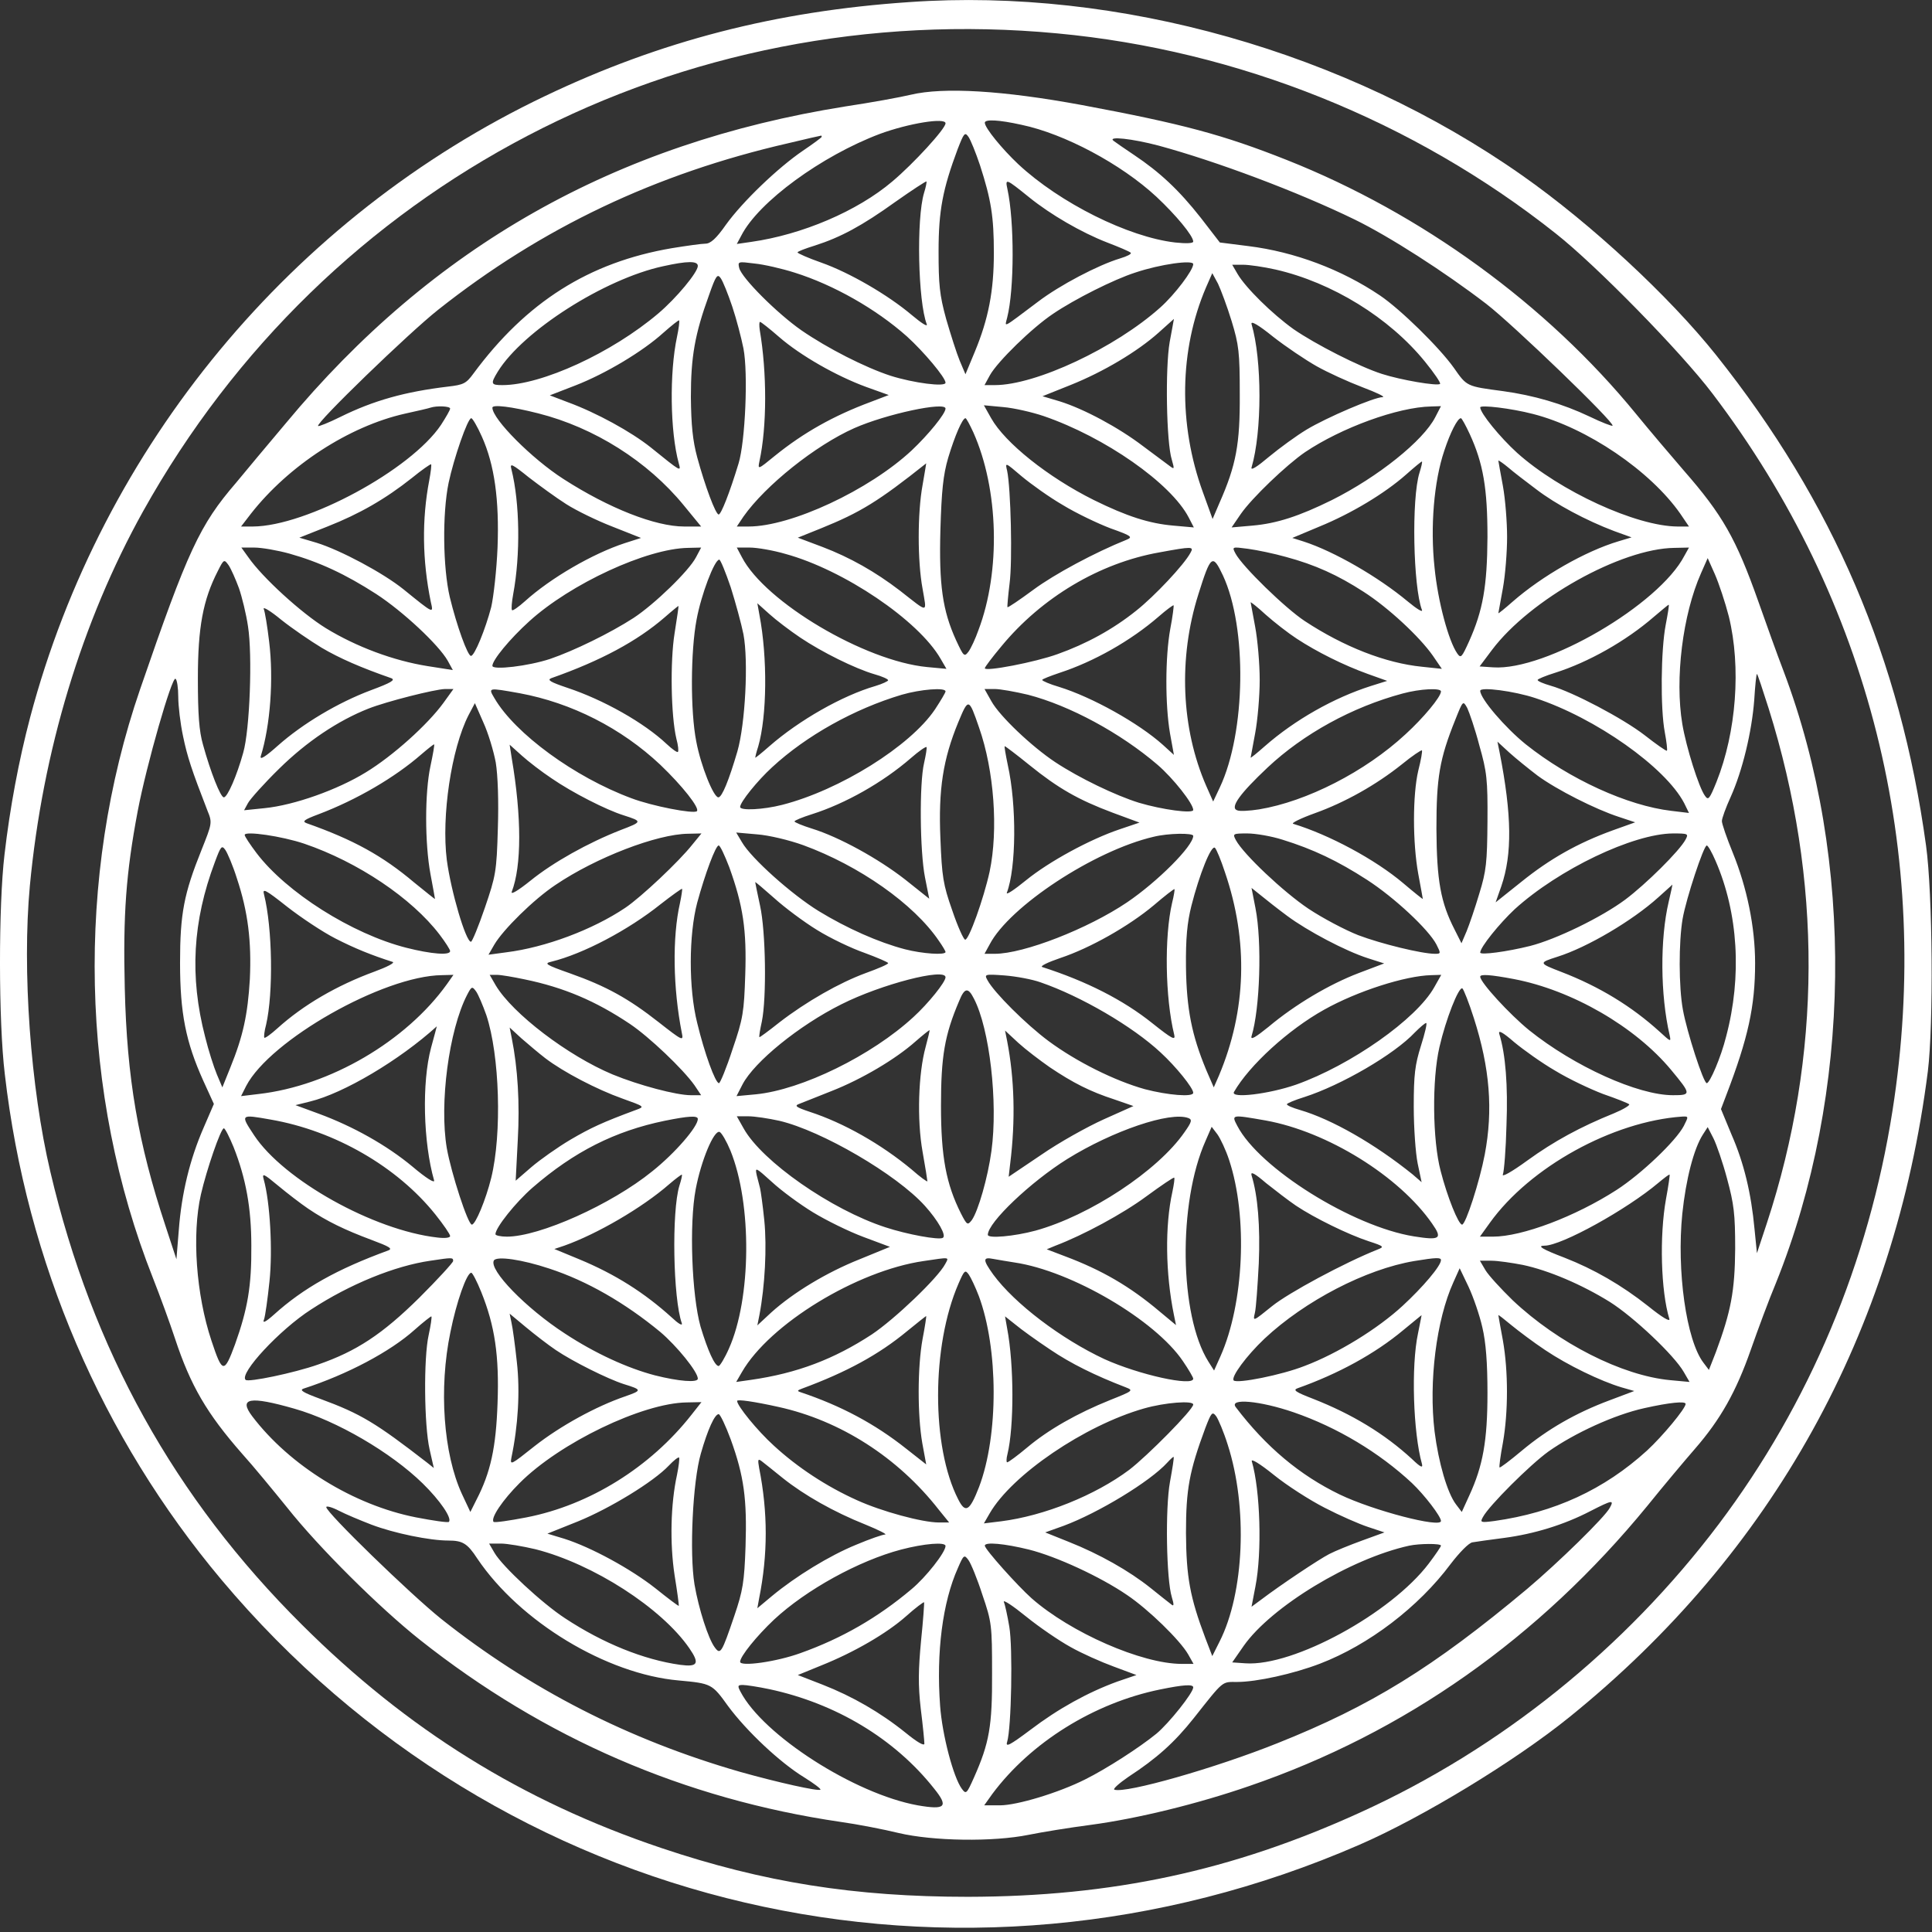
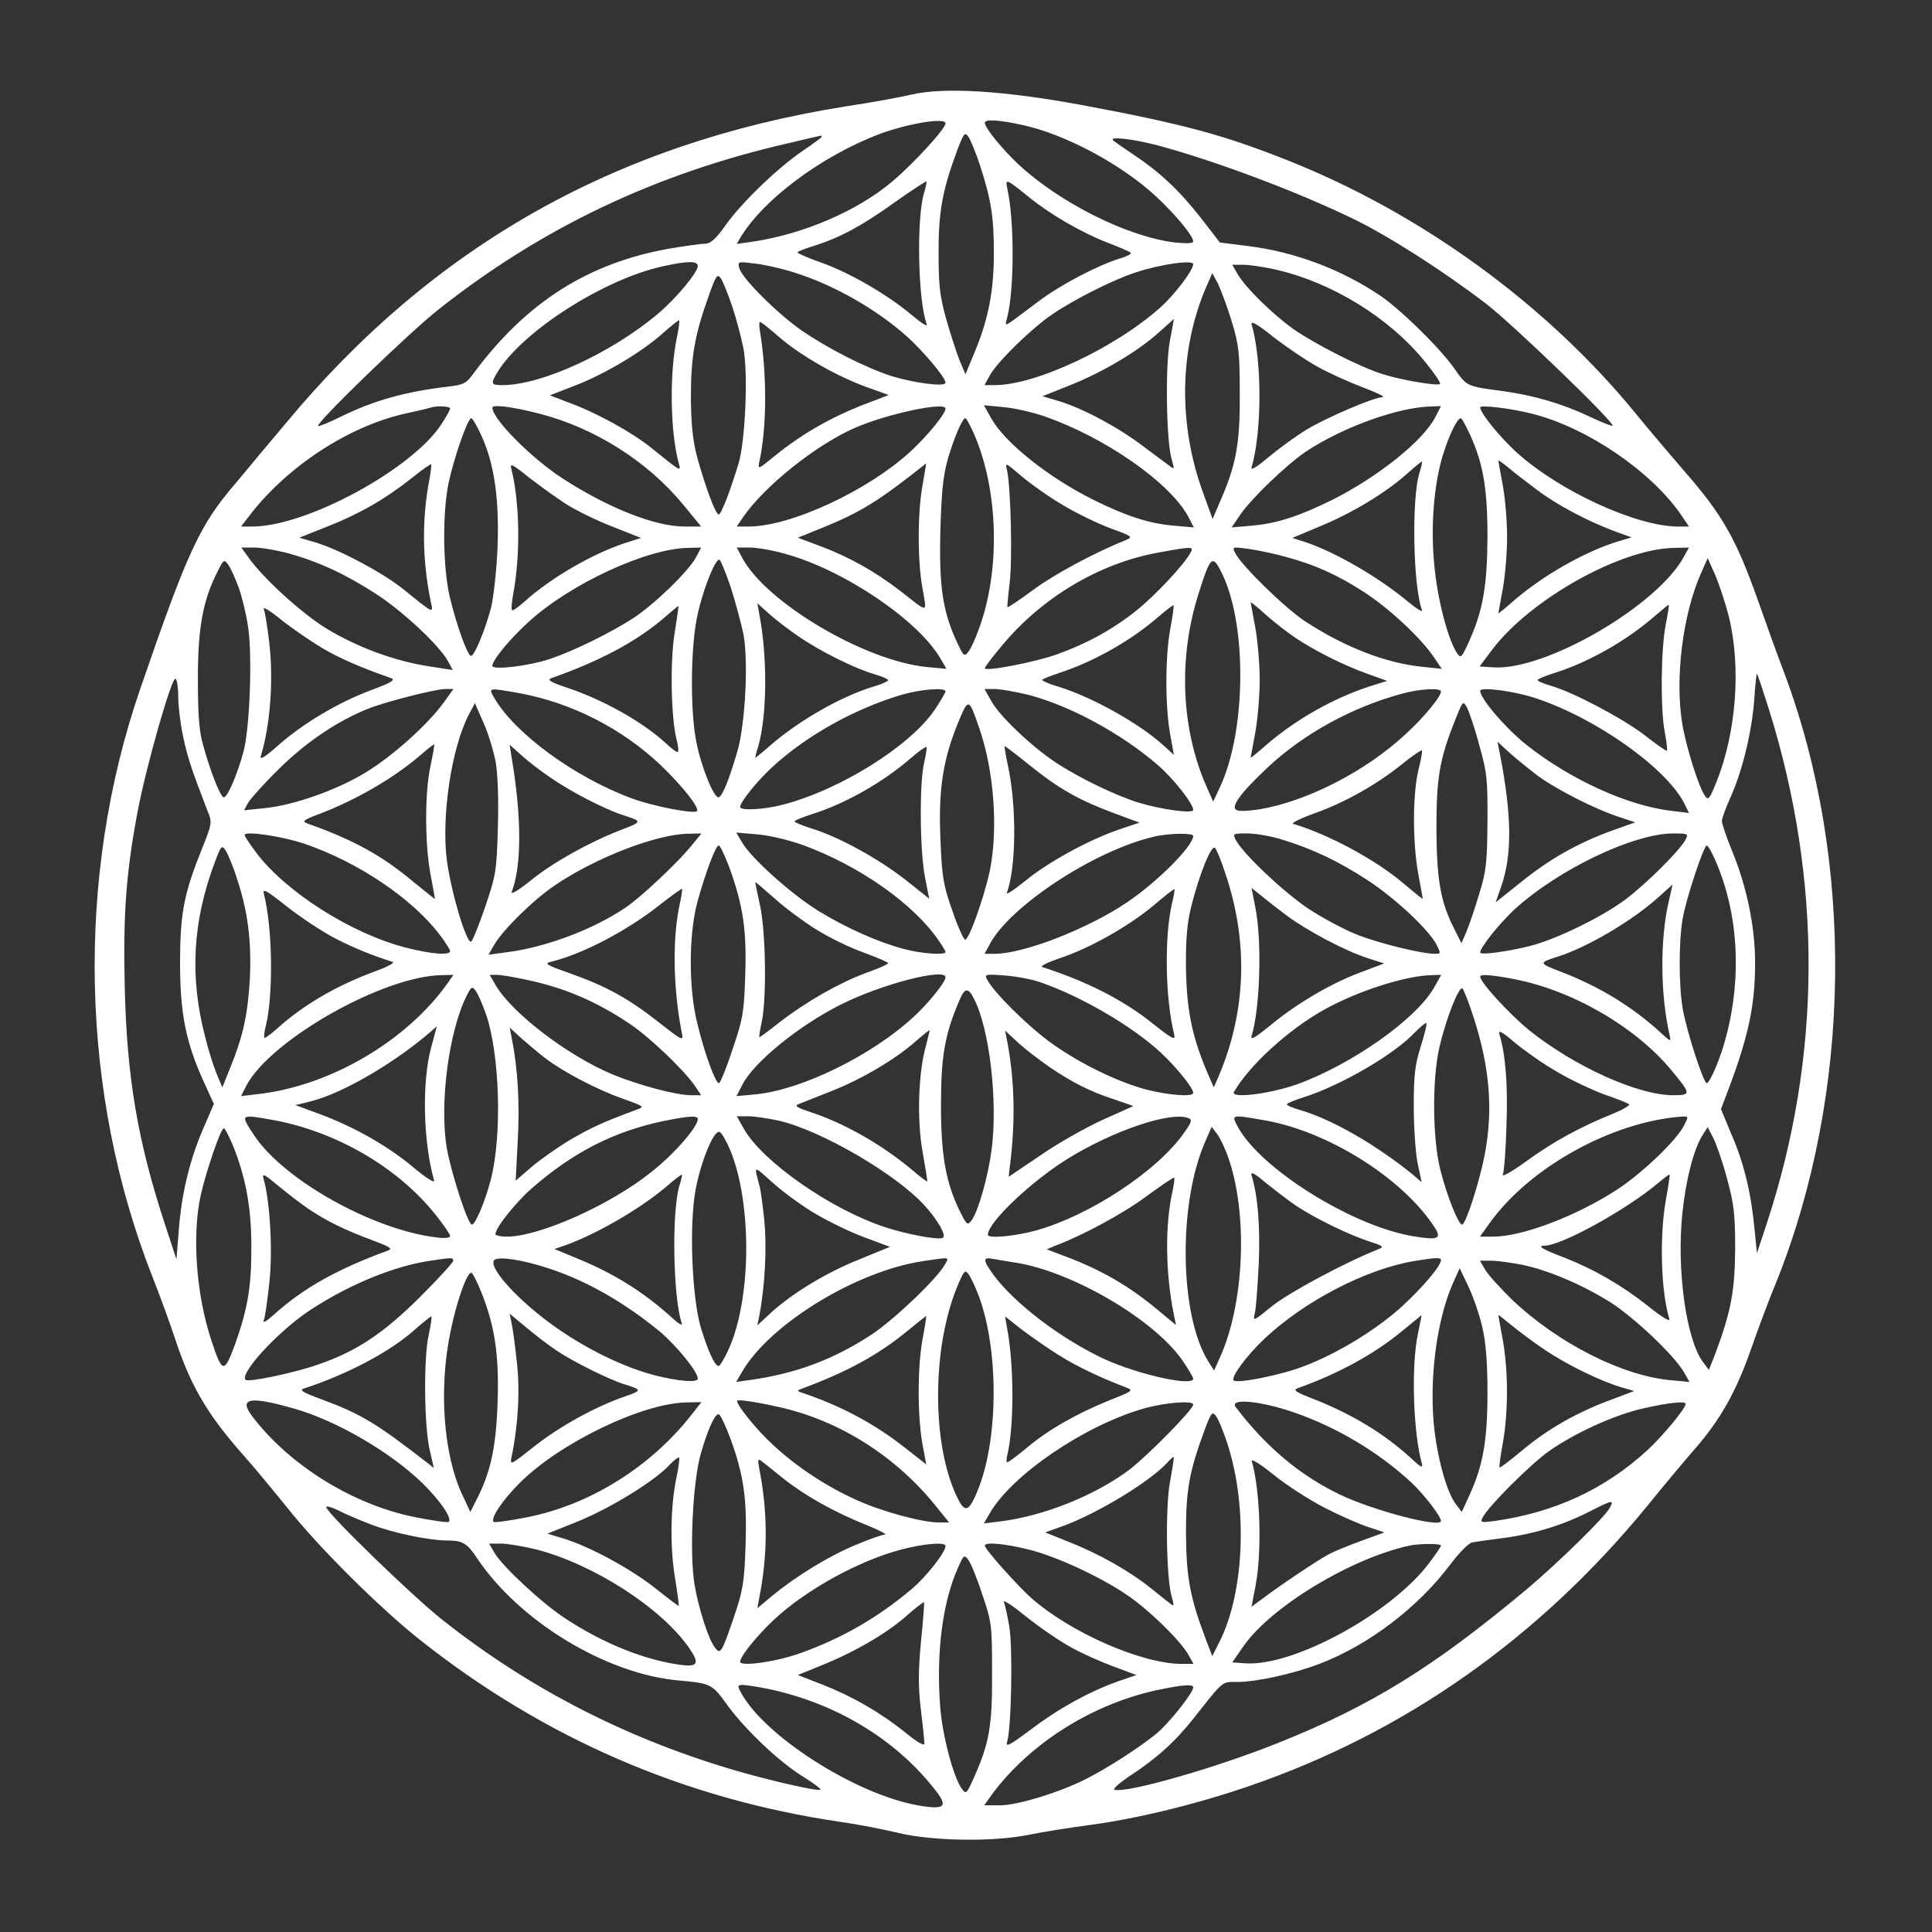
<svg xmlns="http://www.w3.org/2000/svg" width="57" height="57" viewBox="0 0 57 57" fill="none">
  <rect x="0" y="0" width="57" height="57" fill="#333333" stroke="none" />
-   <path d="M26.825 0.062C22.895 0.328 19.49 1.207 16.086 2.831C8.617 6.391 3.011 13.165 0.89 21.163C0.551 22.45 0.293 23.835 0.133 25.211C-0.046 26.72 -0.046 30.138 0.142 31.692C0.783 37.24 3.002 42.398 6.532 46.606C14.785 56.433 28.278 59.575 40.105 54.427C41.967 53.619 44.695 51.959 46.299 50.663C52.297 45.816 55.898 39.317 56.878 31.603C57.047 30.227 57.02 26.356 56.824 24.945C56.067 19.441 54.088 14.816 50.63 10.475C49.249 8.744 46.932 6.595 44.908 5.175C39.73 1.535 33.002 -0.373 26.825 0.062ZM31.192 0.985C36.522 1.482 41.7 3.559 45.898 6.888C47.083 7.82 49.588 10.377 50.523 11.611C55.158 17.71 57.029 25.176 55.835 32.766C55.131 37.249 53.384 41.412 50.711 44.963C47.939 48.639 44.267 51.595 40.123 53.477C36.344 55.199 32.814 55.953 28.563 55.962C25.212 55.962 22.529 55.536 19.517 54.524C15.399 53.139 12.013 51.026 8.911 47.937C5.15 44.2 2.717 39.814 1.487 34.577C0.899 32.091 0.65 28.611 0.881 26.134C1.256 22.166 2.414 18.331 4.223 15.082C9.624 5.397 20.061 -0.063 31.192 0.985Z" fill="white" />
-   <path d="M26.871 2.795C26.577 2.866 25.704 3.026 24.937 3.141C18.146 4.224 12.763 7.269 8.431 12.489C7.906 13.111 7.246 13.901 6.961 14.247C5.891 15.49 5.544 16.235 4.136 20.328C2.219 25.894 2.362 32.268 4.51 37.701C4.724 38.242 5.018 39.05 5.161 39.485C5.624 40.888 6.105 41.705 7.139 42.885C7.469 43.249 8.066 43.977 8.476 44.483C9.412 45.664 11.194 47.431 12.389 48.38C16.052 51.283 20.196 53.077 24.795 53.751C25.303 53.822 26.078 53.973 26.515 54.08C27.531 54.319 29.295 54.346 30.347 54.133C30.739 54.053 31.559 53.92 32.174 53.84C33.564 53.654 35.338 53.218 36.853 52.695C41.443 51.123 45.409 48.327 48.6 44.43C49.072 43.844 49.714 43.081 50.008 42.743C50.756 41.882 51.22 41.065 51.657 39.814C51.862 39.228 52.191 38.34 52.396 37.852C54.642 32.268 54.731 25.379 52.619 19.795C52.441 19.334 52.111 18.41 51.879 17.753C51.22 15.889 50.819 15.188 49.678 13.883C49.295 13.439 48.653 12.684 48.27 12.214C45.632 8.983 41.933 6.293 37.967 4.721C36.087 3.976 34.901 3.656 31.907 3.097C29.598 2.671 27.843 2.564 26.871 2.795ZM27.896 3.638C27.896 3.798 26.951 4.828 26.328 5.352C25.294 6.231 23.663 6.923 22.165 7.136L21.738 7.198L21.871 6.95C22.379 5.955 24.242 4.597 25.962 3.949C26.809 3.638 27.896 3.461 27.896 3.638ZM30.142 3.683C31.408 3.949 33.074 4.837 34.117 5.804C34.696 6.346 35.204 6.959 35.204 7.127C35.204 7.18 34.999 7.189 34.669 7.154C33.288 6.994 31.274 5.991 30.044 4.846C29.563 4.393 29.055 3.772 29.055 3.621C29.055 3.514 29.465 3.532 30.142 3.683ZM28.912 4.872C29.242 5.893 29.322 6.39 29.322 7.465C29.322 8.583 29.162 9.409 28.761 10.376L28.484 11.042L28.315 10.643C28.226 10.43 28.048 9.87 27.914 9.409C27.718 8.698 27.691 8.388 27.691 7.411C27.691 6.204 27.816 5.574 28.253 4.402C28.44 3.922 28.466 3.887 28.573 4.038C28.636 4.127 28.787 4.5 28.912 4.872ZM24.242 4.038C24.242 4.056 23.992 4.242 23.689 4.446C22.959 4.943 21.916 5.938 21.417 6.63C21.132 7.038 20.962 7.189 20.811 7.189C20.704 7.189 20.258 7.251 19.822 7.322C17.371 7.74 15.526 8.912 13.966 11.024C13.752 11.317 13.672 11.353 13.217 11.406C11.952 11.557 11.025 11.814 10.036 12.303C9.697 12.471 9.403 12.587 9.385 12.569C9.305 12.489 12.068 9.817 12.923 9.142C15.98 6.719 19.349 5.121 23.262 4.224C23.779 4.1 24.206 4.002 24.224 4.002C24.233 3.993 24.242 4.011 24.242 4.038ZM34.179 4.295C35.882 4.757 38.279 5.654 39.972 6.479C40.988 6.976 42.611 8.015 43.849 8.965C44.625 9.56 47.655 12.48 47.575 12.56C47.557 12.578 47.254 12.463 46.906 12.294C46.104 11.912 45.249 11.664 44.34 11.539C43.27 11.397 43.279 11.406 42.896 10.856C42.468 10.252 41.318 9.125 40.712 8.716C39.58 7.953 38.199 7.429 36.826 7.26L35.989 7.154L35.427 6.426C34.785 5.609 34.215 5.077 33.457 4.571C33.163 4.375 32.896 4.189 32.851 4.153C32.673 4.011 33.404 4.091 34.179 4.295ZM27.263 5.689C27.032 6.453 27.085 8.903 27.343 9.568C27.37 9.657 27.174 9.524 26.898 9.293C26.194 8.698 25.062 8.042 24.233 7.749C23.85 7.615 23.529 7.473 23.529 7.447C23.529 7.42 23.761 7.331 24.046 7.243C24.795 7.003 25.427 6.666 26.417 5.955C26.907 5.609 27.317 5.343 27.335 5.352C27.343 5.369 27.317 5.52 27.263 5.689ZM30.365 5.822C30.989 6.328 31.907 6.861 32.664 7.154C33.012 7.287 33.324 7.42 33.359 7.456C33.395 7.491 33.252 7.562 33.047 7.624C32.397 7.82 31.265 8.414 30.623 8.903C29.545 9.711 29.643 9.666 29.714 9.373C29.928 8.539 29.928 6.524 29.723 5.583C29.652 5.254 29.67 5.263 30.365 5.822ZM20.588 7.846C20.588 8.033 19.955 8.796 19.42 9.249C18.048 10.412 15.98 11.362 14.822 11.362C14.483 11.362 14.465 11.326 14.688 10.962C15.428 9.764 17.834 8.228 19.563 7.855C20.285 7.695 20.588 7.695 20.588 7.846ZM23.44 8.042C24.599 8.406 25.846 9.116 26.755 9.924C27.254 10.376 27.896 11.14 27.896 11.291C27.896 11.424 26.951 11.3 26.274 11.086C25.517 10.838 24.42 10.279 23.645 9.746C22.932 9.249 21.889 8.21 21.809 7.908C21.764 7.713 21.773 7.713 22.264 7.775C22.54 7.802 23.075 7.926 23.44 8.042ZM35.204 7.793C35.204 7.971 34.661 8.69 34.233 9.071C32.905 10.261 30.561 11.362 29.349 11.362H29.046L29.206 11.069C29.429 10.669 30.445 9.675 31.069 9.258C31.711 8.823 32.86 8.246 33.493 8.042C34.233 7.793 35.204 7.66 35.204 7.793ZM37.637 7.953C39.304 8.335 40.988 9.373 42.04 10.669C42.316 11.007 42.513 11.3 42.486 11.326C42.414 11.397 41.327 11.211 40.775 11.033C40.106 10.82 38.805 10.154 38.163 9.711C37.53 9.258 36.755 8.494 36.514 8.086L36.354 7.811H36.675C36.853 7.811 37.281 7.873 37.637 7.953ZM21.604 9.045C21.729 9.418 21.871 9.968 21.934 10.279C22.076 11.015 21.987 13.022 21.791 13.67C21.524 14.549 21.274 15.179 21.203 15.179C21.114 15.179 20.802 14.345 20.57 13.492C20.436 12.995 20.392 12.542 20.383 11.717C20.383 10.527 20.499 9.861 20.918 8.707C21.123 8.121 21.167 8.068 21.265 8.21C21.328 8.299 21.479 8.672 21.604 9.045ZM36.336 9.471C36.55 10.172 36.577 10.394 36.577 11.628C36.586 13.102 36.47 13.723 35.98 14.833L35.775 15.312L35.489 14.522C34.759 12.516 34.794 10.323 35.579 8.485L35.766 8.059L35.935 8.37C36.015 8.539 36.203 9.036 36.336 9.471ZM19.973 9.941C19.75 10.989 19.768 12.729 20.026 13.67C20.098 13.927 20.098 13.927 19.198 13.199C18.618 12.738 17.602 12.178 16.756 11.868L16.221 11.664L16.978 11.371C17.87 11.024 18.966 10.367 19.572 9.817C19.813 9.604 20.026 9.435 20.035 9.453C20.053 9.471 20.026 9.693 19.973 9.941ZM34.509 10.092C34.375 10.865 34.411 13.057 34.572 13.563C34.652 13.847 34.652 13.856 34.5 13.741C34.411 13.679 34.063 13.412 33.725 13.164C33.003 12.613 31.978 12.063 31.265 11.841L30.757 11.69L31.577 11.362C32.557 10.971 33.564 10.367 34.179 9.817C34.429 9.595 34.625 9.418 34.634 9.409C34.634 9.409 34.58 9.719 34.509 10.092ZM38.84 10.802C39.17 10.989 39.776 11.264 40.195 11.424C40.614 11.584 40.882 11.708 40.792 11.717C40.543 11.717 39.135 12.32 38.546 12.676C38.252 12.853 37.753 13.217 37.441 13.475C37.085 13.776 36.898 13.892 36.924 13.794C37.236 12.738 37.236 10.616 36.924 9.56C36.898 9.453 37.129 9.586 37.557 9.932C37.931 10.225 38.511 10.616 38.84 10.802ZM22.985 9.941C23.618 10.492 24.679 11.095 25.552 11.415L26.221 11.655L25.686 11.859C24.59 12.267 23.707 12.764 22.861 13.448C22.361 13.856 22.353 13.865 22.406 13.608C22.629 12.587 22.629 10.989 22.415 9.737C22.397 9.604 22.397 9.497 22.424 9.497C22.451 9.497 22.7 9.693 22.985 9.941ZM13.28 12.054C13.28 12.098 13.155 12.312 13.012 12.534C12.121 13.865 9.046 15.525 7.46 15.534H7.112L7.406 15.152C8.521 13.732 10.294 12.578 11.943 12.205C12.308 12.125 12.656 12.045 12.7 12.027C12.888 11.965 13.28 11.983 13.28 12.054ZM15.882 12.196C17.531 12.613 19.108 13.608 20.169 14.904L20.686 15.534H20.187C19.331 15.534 17.959 14.992 16.622 14.131C15.695 13.537 14.527 12.365 14.527 12.027C14.527 11.93 15.08 11.992 15.882 12.196ZM27.896 12.054C27.896 12.205 27.388 12.826 26.898 13.288C25.641 14.46 23.342 15.534 22.085 15.534H21.738L21.934 15.241C22.584 14.318 24.064 13.137 25.205 12.631C26.149 12.214 27.896 11.841 27.896 12.054ZM30.793 12.276C32.602 12.898 34.545 14.256 35.071 15.268L35.222 15.561L34.616 15.507C33.903 15.445 33.243 15.232 32.272 14.753C30.917 14.078 29.652 13.066 29.242 12.338L29.028 11.957L29.598 12.01C29.91 12.036 30.454 12.161 30.793 12.276ZM42.343 12.312C41.987 13.004 40.659 14.069 39.295 14.753C38.324 15.232 37.664 15.445 36.951 15.507L36.336 15.561L36.603 15.17C36.933 14.691 37.958 13.714 38.502 13.341C39.571 12.622 41.238 12.01 42.227 11.992L42.513 11.983L42.343 12.312ZM45.231 12.214C46.826 12.622 48.689 13.892 49.571 15.152L49.83 15.534H49.491C48.27 15.525 46.024 14.495 44.758 13.359C44.259 12.906 43.671 12.187 43.671 12.019C43.671 11.939 44.58 12.045 45.231 12.214ZM14.216 12.88C14.59 13.714 14.732 14.744 14.679 16.155C14.652 16.812 14.563 17.602 14.492 17.913C14.322 18.561 14.002 19.351 13.895 19.351C13.797 19.351 13.476 18.464 13.271 17.62C13.066 16.75 13.048 15.152 13.235 14.247C13.387 13.528 13.797 12.338 13.904 12.338C13.939 12.338 14.082 12.578 14.216 12.88ZM28.716 12.755C29.465 14.433 29.527 16.848 28.868 18.588C28.778 18.845 28.645 19.129 28.573 19.227C28.449 19.387 28.431 19.369 28.208 18.89C27.807 18.011 27.7 17.256 27.745 15.623C27.78 14.478 27.825 14.016 27.976 13.501C28.172 12.853 28.395 12.338 28.484 12.338C28.511 12.338 28.609 12.525 28.716 12.755ZM43.359 12.8C43.76 13.67 43.885 14.407 43.885 15.845C43.876 17.301 43.751 18.011 43.341 18.925C43.127 19.396 43.101 19.431 42.994 19.28C42.735 18.907 42.423 17.744 42.325 16.759C42.192 15.543 42.307 14.194 42.611 13.297C42.789 12.755 43.003 12.338 43.101 12.338C43.127 12.338 43.243 12.551 43.359 12.8ZM41.88 13.945C41.639 14.709 41.693 17.309 41.951 17.993C41.987 18.082 41.8 17.966 41.532 17.744C40.659 17.017 39.366 16.271 38.466 15.978L38.127 15.871L38.93 15.534C39.865 15.152 40.855 14.558 41.487 13.998C41.737 13.776 41.942 13.608 41.951 13.617C41.969 13.625 41.933 13.776 41.88 13.945ZM45.32 14.433C45.899 14.877 46.799 15.357 47.619 15.667L48.136 15.854L47.753 15.969C46.773 16.262 45.498 16.99 44.625 17.753C44.393 17.958 44.206 18.108 44.206 18.091C44.206 18.082 44.268 17.744 44.34 17.354C44.411 16.963 44.464 16.28 44.464 15.845C44.464 15.401 44.411 14.726 44.34 14.336C44.268 13.945 44.206 13.608 44.206 13.59C44.206 13.572 44.34 13.661 44.5 13.794C44.651 13.927 45.026 14.211 45.32 14.433ZM12.665 14.167C12.442 15.33 12.46 16.537 12.709 17.753C12.79 18.108 12.816 18.126 11.907 17.389C11.301 16.901 10.053 16.235 9.34 16.013L8.832 15.863L9.661 15.534C10.606 15.161 11.364 14.726 12.148 14.105C12.442 13.865 12.7 13.688 12.718 13.697C12.736 13.714 12.709 13.927 12.665 14.167ZM16.711 14.877C17.005 15.064 17.62 15.365 18.084 15.543L18.912 15.871L18.44 16.022C17.486 16.333 16.248 17.052 15.49 17.736C15.303 17.904 15.125 18.029 15.107 18.002C15.08 17.975 15.098 17.762 15.142 17.523C15.356 16.369 15.338 14.842 15.089 13.847C15.036 13.652 15.098 13.679 15.606 14.087C15.918 14.327 16.417 14.691 16.711 14.877ZM27.219 14.309C27.067 15.135 27.067 16.555 27.219 17.372C27.343 18.108 27.415 18.1 26.55 17.425C25.82 16.866 25.08 16.448 24.269 16.138L23.538 15.863L24.224 15.587C25.383 15.117 25.909 14.797 27.326 13.67C27.326 13.67 27.281 13.963 27.219 14.309ZM31.363 14.904C31.755 15.143 32.388 15.445 32.762 15.587C33.386 15.809 33.431 15.845 33.235 15.925C32.308 16.297 31.113 16.937 30.49 17.398C30.08 17.7 29.741 17.931 29.723 17.913C29.714 17.895 29.741 17.585 29.785 17.221C29.875 16.555 29.821 14.398 29.714 13.892C29.652 13.634 29.652 13.634 30.142 14.052C30.418 14.282 30.962 14.673 31.363 14.904ZM8.538 16.333C9.421 16.582 10.187 16.937 11.096 17.523C11.889 18.038 12.941 19.023 13.209 19.493L13.36 19.769L12.62 19.653C11.613 19.493 10.517 19.085 9.617 18.535C8.895 18.091 7.745 17.043 7.326 16.44L7.121 16.155H7.505C7.718 16.155 8.182 16.235 8.538 16.333ZM20.535 16.44C20.329 16.839 19.314 17.824 18.69 18.233C18.003 18.677 16.934 19.2 16.23 19.44C15.588 19.653 14.527 19.777 14.527 19.644C14.527 19.476 15.036 18.854 15.615 18.33C16.836 17.221 19.082 16.182 20.303 16.164L20.686 16.155L20.535 16.44ZM23.172 16.342C24.893 16.812 27.103 18.304 27.753 19.44L27.923 19.733L27.352 19.68C25.508 19.502 22.575 17.762 21.889 16.44L21.738 16.155H22.121C22.335 16.155 22.807 16.235 23.172 16.342ZM35.124 16.306C34.937 16.662 34.055 17.594 33.529 18.011C32.834 18.57 32.049 18.996 31.203 19.298C30.543 19.538 29.055 19.822 29.055 19.715C29.055 19.68 29.277 19.387 29.545 19.067C30.73 17.629 32.441 16.608 34.206 16.297C35.169 16.12 35.231 16.12 35.124 16.306ZM37.94 16.431C38.796 16.662 39.464 16.963 40.231 17.46C40.953 17.922 41.88 18.783 42.272 19.343L42.539 19.733L41.951 19.671C40.882 19.564 39.652 19.085 38.493 18.322C37.914 17.94 36.657 16.715 36.452 16.333C36.345 16.129 36.345 16.129 36.817 16.191C37.085 16.227 37.593 16.333 37.94 16.431ZM49.696 16.395C48.947 17.842 45.605 19.795 44.054 19.689L43.653 19.662L44.019 19.174C45.142 17.682 47.824 16.182 49.402 16.164L49.83 16.155L49.696 16.395ZM7.05 17.354C7.139 17.611 7.264 18.117 7.317 18.481C7.451 19.325 7.371 21.535 7.175 22.21C6.988 22.884 6.711 23.524 6.604 23.524C6.506 23.524 6.212 22.778 5.989 21.97C5.874 21.571 5.838 21.073 5.838 20.017C5.838 18.508 5.989 17.7 6.426 16.848C6.604 16.493 6.613 16.493 6.747 16.679C6.818 16.786 6.952 17.088 7.05 17.354ZM21.559 17.327C21.702 17.78 21.871 18.401 21.934 18.712C22.085 19.511 21.987 21.358 21.756 22.166C21.506 23.018 21.301 23.524 21.194 23.524C21.051 23.524 20.677 22.592 20.543 21.881C20.365 20.985 20.374 19.209 20.552 18.277C20.686 17.549 21.078 16.511 21.221 16.511C21.256 16.511 21.408 16.883 21.559 17.327ZM36.078 16.972C36.8 18.517 36.755 21.606 35.989 23.231L35.792 23.648L35.587 23.186C34.848 21.491 34.759 19.422 35.356 17.532C35.721 16.369 35.775 16.333 36.078 16.972ZM51.006 18.188C51.371 19.68 51.229 21.597 50.641 23.071C50.436 23.577 50.4 23.621 50.302 23.479C50.124 23.24 49.749 22.05 49.633 21.358C49.411 20.026 49.642 18.135 50.186 16.91L50.382 16.466L50.596 16.946C50.712 17.212 50.899 17.771 51.006 18.188ZM38.261 18.845C38.858 19.236 39.643 19.627 40.356 19.884L40.926 20.088L40.445 20.239C39.358 20.585 38.208 21.233 37.316 22.015C37.085 22.219 36.898 22.37 36.898 22.352C36.898 22.343 36.96 22.015 37.031 21.633C37.103 21.251 37.165 20.541 37.165 20.061C37.165 19.582 37.103 18.872 37.031 18.49C36.96 18.108 36.898 17.78 36.898 17.771C36.898 17.753 37.103 17.913 37.343 18.135C37.593 18.357 38.003 18.677 38.261 18.845ZM9.492 19.112C10.018 19.422 10.651 19.698 11.542 20.008C11.675 20.061 11.542 20.141 10.945 20.363C9.973 20.727 8.931 21.349 8.2 21.997C7.843 22.316 7.665 22.432 7.692 22.316C7.977 21.402 8.075 20.026 7.941 18.934C7.888 18.481 7.816 18.046 7.781 17.966C7.754 17.887 7.986 18.029 8.298 18.286C8.61 18.535 9.153 18.907 9.492 19.112ZM19.902 18.686C19.768 19.52 19.795 21.118 19.955 21.793C20.009 21.988 20.026 22.166 20 22.183C19.982 22.21 19.83 22.103 19.67 21.952C19.002 21.322 17.807 20.647 16.738 20.292C16.239 20.124 16.132 20.061 16.265 20.008C17.727 19.493 18.797 18.916 19.608 18.215C19.83 18.02 20.017 17.869 20.017 17.878C20.026 17.878 19.973 18.242 19.902 18.686ZM23.609 18.81C24.242 19.236 25.222 19.724 25.802 19.893C26.024 19.955 26.203 20.035 26.203 20.07C26.203 20.097 26.033 20.177 25.828 20.239C24.848 20.523 23.574 21.251 22.7 22.015C22.468 22.219 22.281 22.37 22.281 22.352C22.281 22.334 22.317 22.183 22.37 22.023C22.629 21.127 22.647 19.405 22.406 18.144L22.344 17.798L22.7 18.117C22.896 18.295 23.306 18.606 23.609 18.81ZM34.527 18.552C34.375 19.387 34.375 20.798 34.518 21.633L34.634 22.272L34.313 21.979C33.591 21.331 32.219 20.567 31.247 20.266C30.971 20.186 30.748 20.088 30.748 20.061C30.748 20.035 30.98 19.946 31.265 19.849C32.272 19.52 33.359 18.907 34.188 18.188C34.411 17.993 34.616 17.842 34.625 17.86C34.634 17.878 34.598 18.188 34.527 18.552ZM49.143 18.437C49.001 19.174 48.983 20.905 49.117 21.606C49.17 21.89 49.197 22.13 49.179 22.148C49.161 22.166 48.867 21.961 48.528 21.695C47.887 21.198 46.407 20.417 45.748 20.23C45.534 20.168 45.364 20.097 45.364 20.061C45.364 20.035 45.596 19.937 45.881 19.849C46.862 19.538 47.967 18.916 48.796 18.197C49.027 18.002 49.215 17.842 49.232 17.842C49.25 17.842 49.206 18.108 49.143 18.437ZM52.182 20.905C53.769 25.965 53.751 31.149 52.129 36.085L51.835 36.973L51.764 36.263C51.666 35.206 51.452 34.31 51.086 33.475L50.774 32.721L50.926 32.321C51.576 30.626 51.781 29.694 51.781 28.415C51.781 27.35 51.541 26.187 51.122 25.157C50.944 24.722 50.801 24.305 50.801 24.225C50.801 24.145 50.917 23.826 51.059 23.515C51.407 22.742 51.683 21.597 51.755 20.656C51.781 20.23 51.817 19.884 51.835 19.884C51.853 19.884 52.004 20.346 52.182 20.905ZM5.259 20.559C5.259 20.825 5.321 21.349 5.401 21.722C5.526 22.325 5.651 22.707 6.123 23.923C6.266 24.269 6.257 24.296 5.945 25.077C5.428 26.364 5.312 26.95 5.312 28.406C5.312 29.889 5.481 30.741 5.998 31.886L6.31 32.57L6.007 33.271C5.597 34.212 5.357 35.215 5.276 36.281L5.205 37.151L4.884 36.174C4.073 33.724 3.743 31.806 3.681 29.152C3.628 26.986 3.717 25.761 4.064 23.923C4.323 22.565 5.071 19.955 5.178 20.026C5.223 20.053 5.259 20.292 5.259 20.559ZM13.084 20.736C12.62 21.375 11.595 22.299 10.793 22.787C9.955 23.302 8.681 23.755 7.808 23.843L7.201 23.905L7.317 23.692C7.38 23.577 7.79 23.115 8.235 22.68C9.046 21.881 9.973 21.26 10.873 20.905C11.417 20.692 12.825 20.337 13.128 20.328H13.378L13.084 20.736ZM15.33 20.452C16.863 20.736 18.333 21.482 19.483 22.565C20.133 23.186 20.65 23.843 20.561 23.932C20.472 24.021 19.233 23.781 18.627 23.55C16.952 22.929 15.196 21.642 14.59 20.603C14.403 20.284 14.385 20.284 15.33 20.452ZM27.896 20.399C27.896 20.434 27.753 20.674 27.584 20.931C26.853 22.015 24.777 23.311 23.075 23.746C22.522 23.888 21.836 23.923 21.836 23.808C21.836 23.666 22.344 23.035 22.78 22.636C23.788 21.704 25.205 20.914 26.604 20.497C27.156 20.337 27.896 20.275 27.896 20.399ZM30.329 20.497C31.559 20.816 33.056 21.624 34.153 22.565C34.616 22.964 35.204 23.71 35.204 23.896C35.204 24.012 34.286 23.888 33.6 23.683C32.914 23.47 31.844 22.956 31.131 22.485C30.436 22.023 29.5 21.136 29.251 20.692L29.046 20.328H29.349C29.509 20.328 29.955 20.408 30.329 20.497ZM42.513 20.399C42.513 20.559 41.995 21.18 41.47 21.66C40.275 22.769 38.546 23.648 37.147 23.879C36.862 23.923 36.568 23.941 36.497 23.905C36.283 23.826 36.577 23.417 37.397 22.645C38.457 21.651 39.892 20.86 41.381 20.461C41.906 20.319 42.513 20.292 42.513 20.399ZM45.293 20.594C47.076 21.18 49.134 22.636 49.687 23.692L49.83 23.985L49.313 23.923C48.02 23.772 46.309 22.991 45.017 21.961C44.411 21.473 43.671 20.612 43.671 20.381C43.671 20.257 44.678 20.39 45.293 20.594ZM28.885 21.464C29.331 22.734 29.456 24.483 29.197 25.716C29.019 26.524 28.582 27.741 28.475 27.723C28.431 27.723 28.253 27.332 28.092 26.853C27.825 26.098 27.789 25.858 27.745 24.74C27.682 23.284 27.825 22.396 28.27 21.313C28.573 20.585 28.582 20.585 28.885 21.464ZM43.644 21.988C43.867 22.769 43.894 23 43.885 24.234C43.876 25.45 43.849 25.699 43.644 26.364C43.52 26.782 43.35 27.279 43.27 27.474L43.118 27.829L42.913 27.421C42.504 26.622 42.388 25.983 42.379 24.456C42.379 22.938 42.468 22.396 42.94 21.224C43.163 20.665 43.163 20.665 43.288 20.887C43.35 21.02 43.52 21.509 43.644 21.988ZM14.626 22.494C14.688 22.867 14.715 23.639 14.688 24.447C14.652 25.716 14.626 25.841 14.305 26.782C14.117 27.332 13.93 27.785 13.895 27.785C13.743 27.785 13.306 26.302 13.182 25.37C13.021 24.083 13.315 22.094 13.823 21.1L14.011 20.745L14.26 21.313C14.403 21.624 14.563 22.157 14.626 22.494ZM12.7 22.601C12.531 23.382 12.531 24.873 12.7 25.787C12.772 26.178 12.834 26.506 12.834 26.524C12.834 26.533 12.558 26.311 12.219 26.036C11.283 25.246 10.428 24.775 9.046 24.287C8.904 24.234 8.975 24.181 9.403 24.021C10.526 23.595 11.649 22.938 12.433 22.254C12.629 22.086 12.799 21.952 12.807 21.961C12.825 21.97 12.772 22.263 12.7 22.601ZM45.364 22.884C45.935 23.302 47.076 23.879 47.762 24.101L48.243 24.261L47.575 24.5C46.55 24.873 45.73 25.335 44.883 26.018L44.126 26.622L44.295 26.142C44.616 25.201 44.607 24.056 44.242 22.192L44.179 21.881L44.527 22.201C44.723 22.378 45.097 22.68 45.364 22.884ZM16.274 22.964C16.88 23.382 17.887 23.896 18.404 24.056C18.957 24.234 18.957 24.243 18.306 24.491C17.353 24.864 16.319 25.441 15.65 25.983C15.285 26.276 15.062 26.409 15.098 26.311C15.392 25.548 15.392 24.101 15.098 22.37L15.036 21.97L15.392 22.29C15.588 22.467 15.98 22.769 16.274 22.964ZM27.263 22.512C27.121 23.115 27.139 25.122 27.29 25.885L27.415 26.515L26.702 25.947C25.918 25.335 24.759 24.695 23.957 24.447C23.672 24.358 23.44 24.261 23.44 24.234C23.44 24.207 23.672 24.11 23.957 24.021C24.937 23.71 26.042 23.089 26.88 22.361C27.103 22.166 27.308 22.023 27.335 22.041C27.352 22.059 27.317 22.272 27.263 22.512ZM30.374 22.574C31.22 23.257 31.809 23.595 32.825 23.976L33.618 24.269L33.039 24.465C32.165 24.758 30.953 25.415 30.267 25.974C29.928 26.249 29.679 26.418 29.705 26.338C29.982 25.61 29.999 23.763 29.732 22.565C29.67 22.263 29.625 22.015 29.643 22.015C29.661 22.015 29.991 22.263 30.374 22.574ZM41.844 22.734C41.675 23.453 41.675 24.864 41.844 25.787C41.915 26.178 41.978 26.506 41.978 26.524C41.978 26.533 41.719 26.329 41.407 26.063C40.569 25.352 39.206 24.625 38.154 24.305C38.083 24.287 38.368 24.145 38.787 23.994C39.678 23.675 40.596 23.16 41.363 22.547C41.666 22.299 41.933 22.121 41.951 22.139C41.969 22.157 41.924 22.423 41.844 22.734ZM8.975 24.891C10.562 25.432 12.148 26.498 12.968 27.572C13.137 27.794 13.28 28.016 13.28 28.06C13.28 28.193 12.727 28.149 11.988 27.962C10.383 27.554 8.449 26.329 7.567 25.166C7.38 24.917 7.219 24.678 7.219 24.633C7.219 24.509 8.316 24.669 8.975 24.891ZM20.427 24.917C20.035 25.415 18.912 26.471 18.449 26.782C17.486 27.43 16.087 27.953 14.938 28.096L14.412 28.167L14.581 27.874C14.839 27.43 15.748 26.533 16.39 26.107C17.584 25.299 19.385 24.607 20.303 24.598L20.695 24.589L20.427 24.917ZM23.698 24.935C25.347 25.539 26.96 26.666 27.7 27.758C27.807 27.909 27.896 28.06 27.896 28.087C27.896 28.184 27.219 28.14 26.702 28.007C25.918 27.803 24.982 27.385 24.153 26.879C23.36 26.391 22.165 25.326 21.889 24.846L21.72 24.562L22.335 24.616C22.682 24.642 23.279 24.784 23.698 24.935ZM35.204 24.66C35.204 24.962 34.144 26.018 33.252 26.622C32.094 27.403 30.204 28.14 29.349 28.14H29.046L29.197 27.865C29.777 26.746 32.281 25.095 34.037 24.687C34.465 24.58 35.204 24.571 35.204 24.66ZM37.842 24.775C38.734 25.051 39.464 25.397 40.329 25.956C41.14 26.48 42.147 27.421 42.379 27.865C42.513 28.131 42.513 28.14 42.334 28.14C41.951 28.14 40.748 27.847 40.071 27.59C39.687 27.439 39.028 27.092 38.6 26.808C37.86 26.311 36.684 25.201 36.461 24.784C36.363 24.598 36.372 24.589 36.8 24.589C37.04 24.589 37.513 24.669 37.842 24.775ZM49.731 24.767C49.553 25.104 48.555 26.089 47.949 26.542C47.245 27.066 45.908 27.714 45.142 27.909C44.464 28.078 43.671 28.184 43.671 28.104C43.671 27.945 44.242 27.243 44.687 26.826C45.988 25.645 48.181 24.598 49.357 24.589C49.803 24.589 49.821 24.598 49.731 24.767ZM6.988 25.912C7.317 26.897 7.424 27.776 7.371 28.895C7.308 29.933 7.175 30.564 6.792 31.505L6.56 32.081L6.399 31.7C6.31 31.487 6.15 30.99 6.052 30.59C5.588 28.806 5.686 27.172 6.337 25.441C6.515 24.962 6.542 24.926 6.649 25.077C6.711 25.166 6.872 25.539 6.988 25.912ZM21.515 25.583C21.925 26.72 22.032 27.439 21.987 28.761C21.951 29.853 21.925 30.049 21.613 30.954C21.435 31.505 21.247 31.957 21.212 31.957C21.105 31.957 20.784 31.07 20.57 30.182C20.312 29.161 20.321 27.572 20.57 26.631C20.802 25.779 21.114 24.944 21.203 24.944C21.247 24.944 21.381 25.237 21.515 25.583ZM36.14 25.734C36.835 27.767 36.773 29.809 35.962 31.735L35.81 32.081L35.587 31.567C35.16 30.537 35.008 29.773 34.99 28.539C34.981 27.678 35.026 27.217 35.151 26.72C35.383 25.805 35.739 24.909 35.846 25.015C35.891 25.059 36.024 25.379 36.14 25.734ZM50.614 25.397C51.282 26.933 51.398 28.806 50.926 30.581C50.774 31.194 50.444 31.957 50.355 31.957C50.257 31.957 49.767 30.439 49.651 29.791C49.526 29.116 49.526 27.794 49.642 27.11C49.749 26.498 50.266 24.944 50.355 24.944C50.391 24.944 50.507 25.148 50.614 25.397ZM24.108 27.439C24.492 27.678 25.124 27.98 25.508 28.113C25.891 28.255 26.203 28.389 26.203 28.415C26.203 28.451 25.909 28.575 25.543 28.708C24.768 28.992 23.788 29.551 22.994 30.164C22.682 30.413 22.415 30.608 22.406 30.599C22.388 30.59 22.424 30.377 22.477 30.137C22.62 29.436 22.593 27.483 22.424 26.72C22.344 26.356 22.281 26.036 22.281 26.027C22.281 26.009 22.531 26.222 22.843 26.498C23.146 26.773 23.716 27.199 24.108 27.439ZM49.232 26.604C48.974 27.696 48.983 29.356 49.259 30.537C49.304 30.75 49.295 30.741 48.965 30.439C48.145 29.694 47.191 29.108 46.06 28.673C45.391 28.415 45.391 28.406 45.944 28.229C46.826 27.953 48.163 27.163 48.929 26.471C49.152 26.267 49.339 26.107 49.339 26.098C49.348 26.098 49.295 26.329 49.232 26.604ZM9.893 27.687C10.463 27.98 10.971 28.184 11.586 28.38C11.658 28.406 11.417 28.53 11.052 28.664C9.938 29.072 8.948 29.649 8.182 30.341C7.995 30.51 7.825 30.634 7.799 30.617C7.781 30.59 7.799 30.421 7.852 30.226C8.066 29.294 8.039 27.385 7.79 26.391C7.736 26.196 7.825 26.24 8.476 26.755C8.886 27.075 9.528 27.501 9.893 27.687ZM20.062 26.64C19.83 27.661 19.857 29.161 20.116 30.475C20.169 30.723 20.142 30.714 19.429 30.155C18.547 29.463 17.896 29.099 16.818 28.717C16.087 28.459 16.043 28.424 16.274 28.371C17.21 28.14 18.538 27.439 19.492 26.675C19.822 26.418 20.107 26.213 20.125 26.222C20.133 26.24 20.107 26.427 20.062 26.64ZM34.58 26.64C34.349 27.634 34.375 29.436 34.643 30.528C34.687 30.706 34.58 30.652 34.001 30.191C33.137 29.498 32.049 28.948 30.748 28.53C30.677 28.504 30.917 28.389 31.283 28.264C32.165 27.971 33.306 27.323 34.037 26.711C34.358 26.436 34.634 26.222 34.652 26.231C34.661 26.24 34.634 26.427 34.58 26.64ZM37.976 27.021C38.573 27.465 39.696 28.06 40.365 28.273L40.837 28.424L40.088 28.708C39.224 29.037 38.217 29.631 37.423 30.297C37.049 30.599 36.889 30.697 36.924 30.572C37.174 29.765 37.236 27.785 37.04 26.791L36.924 26.196L37.201 26.418C37.352 26.542 37.7 26.817 37.976 27.021ZM13.191 29.028C11.979 30.723 9.733 32.037 7.629 32.277L7.112 32.339L7.264 32.037C7.968 30.688 11.31 28.788 13.039 28.77L13.378 28.761L13.191 29.028ZM15.481 28.895C16.64 29.134 17.576 29.534 18.583 30.208C19.153 30.59 20.151 31.54 20.49 32.019L20.686 32.312H20.383C19.955 32.312 18.85 32.019 18.075 31.7C16.756 31.149 15.125 29.907 14.626 29.072L14.447 28.761H14.661C14.777 28.761 15.142 28.823 15.481 28.895ZM27.896 28.832C27.896 28.974 27.388 29.605 26.951 30.004C25.721 31.14 23.654 32.153 22.299 32.286L21.729 32.339L21.907 31.993C22.255 31.327 23.574 30.253 24.821 29.631C25.998 29.037 27.896 28.548 27.896 28.832ZM30.703 28.983C31.889 29.392 33.413 30.279 34.242 31.052C34.696 31.469 35.204 32.099 35.204 32.241C35.204 32.374 34.456 32.312 33.778 32.135C32.887 31.886 31.764 31.327 30.935 30.714C30.267 30.217 29.331 29.285 29.135 28.921C29.037 28.744 29.046 28.735 29.643 28.779C29.982 28.806 30.463 28.895 30.703 28.983ZM42.316 29.125C41.791 30.066 39.857 31.425 38.234 32.002C37.441 32.277 36.292 32.419 36.407 32.215C36.862 31.425 38.012 30.377 39.063 29.791C40.044 29.241 41.461 28.788 42.227 28.77L42.521 28.761L42.316 29.125ZM44.669 28.886C46.38 29.214 48.243 30.288 49.304 31.567C49.901 32.286 49.901 32.312 49.357 32.312C48.323 32.312 46.443 31.46 45.115 30.395C44.536 29.924 43.671 28.983 43.671 28.815C43.671 28.735 43.965 28.753 44.669 28.886ZM14.349 29.951C14.741 31.132 14.813 33.449 14.492 34.754C14.331 35.402 14.028 36.13 13.921 36.13C13.806 36.13 13.315 34.62 13.182 33.875C12.959 32.561 13.244 30.395 13.779 29.356C13.912 29.099 13.93 29.09 14.046 29.25C14.109 29.338 14.242 29.649 14.349 29.951ZM43.484 30.04C43.956 31.513 44.054 32.747 43.805 34.061C43.653 34.86 43.243 36.13 43.136 36.13C43.029 36.13 42.7 35.313 42.504 34.549C42.263 33.644 42.245 31.851 42.468 30.892C42.655 30.075 43.038 29.099 43.145 29.161C43.181 29.188 43.341 29.587 43.484 30.04ZM28.734 29.463C29.197 30.35 29.447 32.517 29.251 33.955C29.144 34.745 28.859 35.73 28.672 35.996C28.547 36.156 28.529 36.147 28.351 35.801C27.914 34.931 27.762 34.132 27.762 32.623C27.762 31.167 27.869 30.537 28.297 29.534C28.458 29.134 28.564 29.125 28.734 29.463ZM41.924 30.848C41.746 31.416 41.71 31.7 41.71 32.65C41.71 33.271 41.764 34.026 41.826 34.328L41.942 34.878L41.675 34.647C40.561 33.75 39.295 33.023 38.35 32.747C38.136 32.685 37.967 32.614 37.967 32.579C37.967 32.552 38.199 32.454 38.484 32.366C39.562 32.019 41.131 31.114 41.746 30.457C41.898 30.306 42.04 30.182 42.076 30.182C42.111 30.182 42.04 30.484 41.924 30.848ZM12.718 30.91C12.442 31.939 12.487 33.706 12.807 34.825C12.834 34.922 12.576 34.763 12.166 34.416C11.408 33.786 10.41 33.227 9.394 32.854L8.717 32.605L9.144 32.499C10.134 32.259 11.783 31.282 12.888 30.279C12.888 30.27 12.816 30.564 12.718 30.91ZM16.087 31.22C16.622 31.629 17.611 32.144 18.36 32.41C19.028 32.65 19.028 32.65 18.761 32.747C17.78 33.111 17.433 33.271 16.827 33.626C16.453 33.848 15.936 34.212 15.677 34.434L15.214 34.834L15.276 33.635C15.338 32.552 15.276 31.513 15.098 30.626L15.036 30.315L15.383 30.634C15.579 30.803 15.891 31.07 16.087 31.22ZM27.308 30.892C27.094 31.673 27.049 33.031 27.219 33.981C27.299 34.425 27.361 34.825 27.361 34.851C27.361 34.878 27.148 34.727 26.898 34.505C25.989 33.75 24.893 33.129 23.886 32.801C23.485 32.667 23.431 32.623 23.574 32.57C23.672 32.534 24.108 32.357 24.536 32.188C25.419 31.842 26.426 31.247 27.014 30.723C27.228 30.537 27.415 30.386 27.424 30.395C27.433 30.404 27.379 30.626 27.308 30.892ZM45.89 31.593C46.282 31.833 46.924 32.135 47.298 32.277C47.682 32.41 48.02 32.543 48.065 32.579C48.1 32.605 47.895 32.73 47.619 32.845C46.63 33.244 45.846 33.67 45.061 34.239C44.598 34.576 44.295 34.745 44.34 34.647C44.375 34.558 44.429 33.901 44.446 33.191C44.491 32.028 44.42 31.105 44.233 30.501C44.197 30.377 44.34 30.457 44.678 30.75C44.946 30.972 45.489 31.362 45.89 31.593ZM30.971 31.487C31.657 31.948 32.165 32.206 32.878 32.437L33.44 32.632L32.566 33.023C32.076 33.244 31.247 33.706 30.721 34.07L29.759 34.718L29.803 34.336C29.964 33.04 29.928 31.824 29.714 30.714L29.652 30.404L30.044 30.768C30.258 30.963 30.677 31.282 30.971 31.487ZM7.986 33.031C9.884 33.36 11.72 34.425 12.843 35.828C13.084 36.13 13.28 36.414 13.28 36.467C13.28 36.52 13.128 36.538 12.905 36.511C11.025 36.298 8.369 34.816 7.496 33.493C7.086 32.872 7.086 32.872 7.986 33.031ZM20.588 33.014C20.588 33.244 19.911 34.026 19.242 34.558C18.039 35.535 15.918 36.485 14.955 36.485C14.768 36.485 14.617 36.449 14.617 36.414C14.617 36.218 15.223 35.464 15.713 35.038C16.943 33.972 18.146 33.369 19.608 33.067C20.312 32.925 20.588 32.907 20.588 33.014ZM22.994 33.067C24.242 33.36 26.452 34.647 27.29 35.579C27.673 36.005 27.932 36.458 27.816 36.52C27.7 36.591 26.773 36.422 26.122 36.209C24.518 35.686 22.486 34.265 21.943 33.298L21.738 32.934H22.076C22.264 32.934 22.673 32.996 22.994 33.067ZM35.062 32.987C35.178 33.031 35.16 33.102 34.946 33.404C34.161 34.541 32.156 35.863 30.552 36.307C29.928 36.476 29.144 36.547 29.144 36.431C29.144 36.067 30.409 34.869 31.488 34.194C32.834 33.36 34.527 32.783 35.062 32.987ZM37.343 33.058C39.161 33.386 41.282 34.7 42.254 36.103C42.566 36.547 42.486 36.6 41.71 36.476C39.901 36.183 37.156 34.469 36.505 33.218C36.327 32.88 36.327 32.88 37.343 33.058ZM49.678 33.218C49.446 33.662 48.421 34.638 47.691 35.109C46.478 35.89 44.91 36.485 44.045 36.485H43.662L43.956 36.076C45.142 34.425 47.584 33.085 49.625 32.943C49.821 32.934 49.821 32.934 49.678 33.218ZM6.89 33.839C7.255 34.763 7.415 35.641 7.415 36.751C7.424 37.941 7.308 38.615 6.934 39.663C6.613 40.533 6.56 40.524 6.239 39.556C5.784 38.189 5.66 36.422 5.927 35.242C6.096 34.505 6.515 33.289 6.604 33.289C6.64 33.289 6.765 33.537 6.89 33.839ZM36.265 34.23C36.817 35.899 36.702 38.455 36.006 40.018L35.819 40.435L35.65 40.169C34.794 38.802 34.75 35.49 35.57 33.653L35.748 33.244L35.917 33.466C36.006 33.591 36.167 33.928 36.265 34.23ZM50.953 34.771C51.157 35.526 51.193 35.81 51.193 36.84C51.184 38.092 51.068 38.695 50.623 39.894L50.418 40.417L50.257 40.204C49.749 39.538 49.464 37.488 49.633 35.81C49.74 34.789 49.972 33.892 50.239 33.475L50.382 33.253L50.551 33.582C50.641 33.759 50.828 34.301 50.953 34.771ZM21.55 33.946C22.192 35.526 22.165 38.313 21.506 39.787C21.381 40.071 21.238 40.302 21.203 40.302C21.087 40.302 20.882 39.849 20.668 39.139C20.41 38.216 20.329 36.112 20.526 35.082C20.686 34.239 21.06 33.342 21.23 33.395C21.292 33.422 21.435 33.67 21.55 33.946ZM23.984 35.766C24.376 36.005 25.044 36.334 25.472 36.493L26.256 36.786L25.365 37.151C24.385 37.541 23.404 38.136 22.754 38.722L22.344 39.103L22.406 38.793C22.567 37.949 22.629 36.795 22.549 36.005C22.504 35.553 22.442 35.126 22.424 35.055C22.406 34.984 22.361 34.816 22.326 34.674C22.272 34.425 22.29 34.434 22.771 34.869C23.048 35.126 23.591 35.526 23.984 35.766ZM38.234 35.57C38.778 35.934 39.776 36.422 40.373 36.618C40.837 36.769 40.846 36.786 40.641 36.866C39.66 37.257 38.012 38.145 37.53 38.535C36.969 38.988 36.96 38.997 37.022 38.739C37.058 38.597 37.103 37.941 37.138 37.275C37.183 36.183 37.111 35.277 36.924 34.674C36.889 34.549 37.022 34.62 37.352 34.904C37.62 35.117 38.012 35.419 38.234 35.57ZM9.091 35.659C9.643 36.032 10.178 36.289 10.963 36.582C11.488 36.778 11.595 36.84 11.453 36.893C9.947 37.443 8.948 38.003 8.084 38.784C7.825 39.015 7.736 39.05 7.79 38.926C7.825 38.828 7.897 38.322 7.95 37.807C8.048 36.893 7.968 35.464 7.781 34.798C7.727 34.603 7.772 34.62 8.209 34.984C8.476 35.206 8.868 35.508 9.091 35.659ZM20.044 34.984C19.813 35.739 19.857 38.313 20.116 39.041C20.142 39.13 20.009 39.05 19.822 38.873C19.019 38.145 18.155 37.594 17.085 37.151L16.355 36.849L16.649 36.751C17.62 36.405 18.948 35.632 19.741 34.94C19.937 34.771 20.107 34.647 20.116 34.656C20.133 34.665 20.098 34.816 20.044 34.984ZM49.152 35.375C48.956 36.467 49.001 38.092 49.25 38.908C49.286 39.015 49.045 38.873 48.626 38.535C47.842 37.914 47.022 37.443 46.158 37.106C45.507 36.858 45.329 36.751 45.569 36.751C46.069 36.751 47.994 35.686 48.929 34.896C49.099 34.754 49.25 34.638 49.259 34.656C49.268 34.665 49.224 34.993 49.152 35.375ZM34.589 35.162C34.367 36.165 34.384 37.568 34.634 38.793L34.696 39.095L34.215 38.695C33.333 37.949 32.504 37.47 31.416 37.062L30.882 36.858L31.14 36.751C31.96 36.44 33.128 35.81 33.823 35.295C34.26 34.975 34.625 34.727 34.643 34.745C34.661 34.763 34.634 34.949 34.589 35.162ZM13.369 37.204C13.369 37.248 12.914 37.745 12.371 38.287C11.283 39.361 10.517 39.867 9.385 40.258C8.681 40.506 7.317 40.79 7.246 40.71C7.05 40.524 8.253 39.228 9.18 38.633C10.321 37.887 11.649 37.346 12.7 37.195C13.351 37.097 13.369 37.097 13.369 37.204ZM16.203 37.426C17.317 37.79 18.44 38.438 19.483 39.299C19.964 39.707 20.588 40.471 20.588 40.675C20.588 40.799 20.026 40.755 19.322 40.577C18.511 40.364 17.558 39.929 16.666 39.343C15.517 38.597 14.412 37.461 14.572 37.186C14.661 37.053 15.401 37.159 16.203 37.426ZM27.887 37.292C27.673 37.701 26.399 38.917 25.721 39.37C24.607 40.098 23.52 40.515 22.157 40.71L21.72 40.772L21.889 40.48C22.709 39.059 25.285 37.488 27.254 37.204C28.039 37.088 28.003 37.079 27.887 37.292ZM29.937 37.248C31.613 37.497 34.081 38.944 34.901 40.16C35.071 40.408 35.204 40.639 35.204 40.675C35.204 40.914 33.6 40.559 32.584 40.098C31.31 39.503 29.937 38.464 29.304 37.603C28.992 37.168 28.992 37.079 29.304 37.142C29.438 37.168 29.723 37.213 29.937 37.248ZM42.513 37.177C42.513 37.346 41.978 37.976 41.381 38.526C40.65 39.201 39.473 39.929 38.484 40.302C37.807 40.568 36.505 40.826 36.398 40.728C36.309 40.63 36.773 40 37.308 39.494C38.502 38.376 40.302 37.443 41.728 37.204C42.379 37.097 42.513 37.097 42.513 37.177ZM44.928 37.319C45.685 37.479 46.666 37.896 47.495 38.411C48.199 38.855 49.393 39.982 49.678 40.48L49.847 40.772L49.277 40.719C47.851 40.586 45.971 39.627 44.634 38.367C44.277 38.02 43.912 37.621 43.823 37.47L43.662 37.195H44.001C44.188 37.195 44.607 37.257 44.928 37.319ZM28.877 38.233C29.456 39.787 29.465 42.344 28.885 43.871C28.609 44.581 28.484 44.661 28.27 44.235C27.477 42.69 27.477 39.716 28.279 37.87C28.449 37.479 28.475 37.452 28.582 37.603C28.645 37.692 28.778 37.976 28.877 38.233ZM43.733 39.157C43.84 39.609 43.885 40.213 43.885 41.101C43.885 42.504 43.751 43.249 43.35 44.119L43.127 44.608L42.958 44.386C42.7 44.048 42.441 43.152 42.325 42.237C42.147 40.764 42.379 38.935 42.878 37.834L43.065 37.417L43.324 37.958C43.466 38.26 43.653 38.802 43.733 39.157ZM14.198 38.118C14.599 39.112 14.732 40 14.679 41.403C14.634 42.708 14.474 43.444 14.055 44.252L13.877 44.608L13.627 44.075C13.084 42.894 12.941 40.968 13.289 39.299C13.467 38.411 13.77 37.55 13.904 37.55C13.939 37.55 14.073 37.807 14.198 38.118ZM12.647 39.388C12.495 40.062 12.513 42.051 12.674 42.761L12.799 43.311L12.611 43.16C11.087 41.98 10.651 41.713 9.447 41.27C8.939 41.083 8.824 41.012 8.957 40.968C10.249 40.55 11.515 39.876 12.228 39.237C12.487 39.006 12.718 38.828 12.727 38.837C12.745 38.855 12.709 39.103 12.647 39.388ZM16.399 39.831C16.898 40.169 17.932 40.684 18.404 40.835C18.948 41.003 18.948 41.021 18.44 41.199C17.584 41.492 16.533 42.069 15.775 42.663C15.071 43.223 15.044 43.24 15.089 43.001C15.285 42.069 15.347 41.048 15.249 40.187C15.196 39.689 15.125 39.166 15.089 39.015L15.036 38.757L15.517 39.157C15.784 39.379 16.176 39.681 16.399 39.831ZM27.219 39.503C27.067 40.337 27.067 41.749 27.21 42.575L27.326 43.205L26.738 42.743C25.811 42.006 24.812 41.474 23.618 41.074C23.511 41.039 23.52 41.021 23.663 40.968C24.982 40.48 25.927 39.965 26.764 39.272C27.067 39.024 27.326 38.819 27.326 38.828C27.335 38.828 27.29 39.139 27.219 39.503ZM41.835 39.343C41.63 40.302 41.693 42.264 41.951 43.187C41.987 43.32 41.915 43.294 41.657 43.045C40.846 42.299 39.892 41.722 38.742 41.27C38.234 41.074 38.136 41.012 38.279 40.959C39.482 40.533 40.569 39.938 41.398 39.245C41.693 39.006 41.933 38.802 41.942 38.802C41.942 38.793 41.898 39.041 41.835 39.343ZM45.587 39.831C46.247 40.275 47.218 40.746 47.842 40.932L48.216 41.039L47.486 41.314C46.487 41.687 45.658 42.166 44.901 42.797C44.553 43.089 44.259 43.311 44.242 43.294C44.224 43.285 44.268 42.947 44.34 42.566C44.5 41.66 44.5 40.453 44.34 39.547C44.268 39.157 44.206 38.819 44.206 38.802C44.206 38.784 44.375 38.917 44.589 39.095C44.794 39.263 45.24 39.601 45.587 39.831ZM30.98 39.814C31.595 40.231 32.317 40.586 33.217 40.932C33.449 41.021 33.422 41.039 32.753 41.305C31.782 41.696 30.935 42.175 30.302 42.708C30.017 42.947 29.75 43.143 29.714 43.143C29.688 43.143 29.688 43.036 29.723 42.903C29.919 42.095 29.919 40.266 29.714 39.192L29.652 38.837L29.955 39.077C30.124 39.219 30.579 39.547 30.98 39.814ZM8.69 41.562C9.938 41.918 11.533 42.85 12.469 43.764C12.986 44.27 13.342 44.794 13.244 44.9C13.209 44.927 12.781 44.865 12.273 44.767C10.428 44.403 8.547 43.24 7.442 41.785C7.032 41.243 7.362 41.181 8.69 41.562ZM22.968 41.509C24.786 41.909 26.488 42.992 27.7 44.545L28.003 44.918H27.7C27.21 44.918 26.007 44.59 25.285 44.261C24.376 43.853 23.52 43.285 22.834 42.654C22.344 42.211 21.747 41.474 21.747 41.332C21.747 41.278 22.246 41.349 22.968 41.509ZM20.401 41.74C19.189 43.285 17.397 44.403 15.535 44.767C15.027 44.865 14.599 44.927 14.563 44.9C14.465 44.794 14.831 44.252 15.33 43.755C16.515 42.566 18.957 41.394 20.258 41.376L20.695 41.367L20.401 41.74ZM35.204 41.438C35.204 41.589 33.85 42.956 33.315 43.365C32.308 44.119 30.802 44.723 29.536 44.883L29.028 44.945L29.197 44.652C29.857 43.507 32.005 42.051 33.752 41.554C34.375 41.376 35.204 41.314 35.204 41.438ZM38.172 41.669C39.456 42.113 40.685 42.85 41.657 43.755C42.031 44.11 42.513 44.741 42.513 44.874C42.513 45.087 40.525 44.572 39.527 44.093C38.35 43.524 37.352 42.69 36.461 41.518C36.247 41.243 37.165 41.323 38.172 41.669ZM49.731 41.42C49.731 41.554 49.054 42.37 48.591 42.797C47.325 43.95 45.855 44.625 44.09 44.874C43.68 44.927 43.662 44.918 43.751 44.758C43.929 44.421 45.142 43.214 45.685 42.823C46.452 42.282 47.628 41.74 48.511 41.545C49.268 41.376 49.731 41.332 49.731 41.42ZM36.22 42.619C36.817 44.465 36.711 46.995 35.98 48.434L35.766 48.86L35.561 48.327C35.106 47.12 34.999 46.525 34.99 45.229C34.99 43.933 35.088 43.409 35.561 42.131C35.739 41.669 35.766 41.633 35.882 41.785C35.944 41.873 36.104 42.246 36.22 42.619ZM21.559 42.468C21.951 43.551 22.041 44.226 21.996 45.62C21.96 46.676 21.916 46.933 21.666 47.67C21.292 48.771 21.256 48.833 21.087 48.602C20.9 48.354 20.615 47.475 20.49 46.747C20.338 45.824 20.436 43.711 20.677 42.885C20.882 42.166 21.087 41.722 21.203 41.722C21.247 41.722 21.408 42.06 21.559 42.468ZM19.973 43.516C19.786 44.368 19.759 45.531 19.902 46.472C19.982 46.96 20.035 47.368 20.026 47.377C20.009 47.386 19.706 47.155 19.34 46.862C18.609 46.285 17.433 45.646 16.649 45.398L16.15 45.247L17.059 44.883C17.994 44.501 19.278 43.72 19.732 43.24C19.875 43.089 20.009 42.983 20.035 43.001C20.053 43.027 20.026 43.258 19.973 43.516ZM34.518 43.72C34.375 44.501 34.411 46.596 34.572 47.12C34.643 47.351 34.634 47.404 34.554 47.333C34.491 47.288 34.215 47.066 33.939 46.845C33.315 46.347 32.441 45.85 31.523 45.486L30.837 45.211L31.381 45.016C32.406 44.634 33.93 43.711 34.438 43.152C34.536 43.045 34.616 42.974 34.625 42.983C34.643 43.001 34.589 43.329 34.518 43.72ZM39.081 44.483C39.527 44.714 40.097 44.963 40.365 45.051L40.846 45.211L40.186 45.451C39.821 45.584 39.384 45.761 39.215 45.85C38.921 46.001 37.798 46.747 37.201 47.2L36.924 47.404L37.04 46.8C37.236 45.797 37.183 43.977 36.933 43.116C36.898 43.018 37.165 43.178 37.584 43.516C37.967 43.826 38.645 44.261 39.081 44.483ZM23.101 43.613C23.725 44.11 24.599 44.608 25.534 44.98C25.927 45.14 26.185 45.273 26.114 45.273C26.042 45.273 25.659 45.406 25.258 45.575C24.474 45.895 23.476 46.507 22.78 47.084L22.344 47.448L22.397 47.155C22.656 45.859 22.656 44.616 22.397 43.311C22.353 43.063 22.361 43.027 22.468 43.107C22.54 43.16 22.825 43.391 23.101 43.613ZM47.495 44.483C47.352 44.758 45.979 46.099 45.053 46.88C42.272 49.206 40.436 50.333 37.7 51.425C35.864 52.162 33.217 52.917 32.878 52.801C32.825 52.783 33.012 52.615 33.297 52.419C34.126 51.878 34.652 51.407 35.222 50.688C36.113 49.561 36.042 49.623 36.497 49.623C37.076 49.623 38.163 49.383 38.947 49.082C40.382 48.531 41.853 47.413 42.798 46.143C43.056 45.806 43.332 45.522 43.439 45.504C43.546 45.486 43.974 45.424 44.393 45.371C45.258 45.255 46.14 44.989 46.924 44.581C47.566 44.252 47.628 44.243 47.495 44.483ZM10.954 44.98C11.631 45.238 12.683 45.451 13.226 45.451C13.645 45.451 13.788 45.531 14.082 45.983C15.338 47.848 17.896 49.392 20.026 49.579C20.989 49.668 21.007 49.676 21.479 50.333C22.023 51.07 23.012 52.002 23.725 52.437C24.01 52.615 24.224 52.775 24.206 52.801C24.144 52.855 22.95 52.588 21.845 52.278C18.538 51.328 15.615 49.827 13.012 47.759C12.085 47.013 9.626 44.625 9.626 44.465C9.626 44.421 9.795 44.465 10 44.572C10.205 44.678 10.633 44.856 10.954 44.98ZM15.802 45.708C17.504 46.143 19.518 47.439 20.338 48.629C20.65 49.082 20.588 49.188 20.062 49.117C18.993 48.966 17.798 48.487 16.666 47.741C15.998 47.306 14.822 46.214 14.59 45.815L14.43 45.54H14.777C14.964 45.54 15.428 45.62 15.802 45.708ZM27.896 45.611C27.896 45.797 27.317 46.534 26.889 46.889C25.9 47.723 24.839 48.336 23.618 48.771C22.914 49.028 21.836 49.179 21.836 49.028C21.836 48.869 22.326 48.265 22.834 47.786C23.788 46.898 25.338 46.046 26.586 45.717C27.263 45.54 27.896 45.486 27.896 45.611ZM30.356 45.717C31.167 45.921 32.459 46.516 33.252 47.058C33.885 47.484 34.812 48.389 35.053 48.806L35.213 49.09H34.866C33.689 49.09 31.586 48.167 30.436 47.155C30.026 46.791 29.055 45.708 29.055 45.602C29.055 45.486 29.634 45.54 30.356 45.717ZM42.513 45.602C42.513 45.628 42.352 45.868 42.156 46.126C41.042 47.599 38.163 49.17 36.746 49.073L36.354 49.046L36.693 48.558C37.504 47.404 39.839 45.983 41.577 45.602C41.862 45.54 42.513 45.531 42.513 45.602ZM28.983 47.049C29.26 47.857 29.269 47.954 29.269 49.357C29.277 50.928 29.188 51.425 28.734 52.446C28.52 52.926 28.502 52.943 28.377 52.775C28.128 52.437 27.798 51.186 27.736 50.325C27.62 48.753 27.807 47.271 28.262 46.259C28.431 45.868 28.449 45.859 28.573 46.028C28.645 46.126 28.832 46.578 28.983 47.049ZM31.586 48.593C31.916 48.78 32.495 49.037 32.86 49.17L33.529 49.419L32.958 49.614C32.085 49.934 31.22 50.413 30.401 51.035C29.785 51.496 29.661 51.558 29.714 51.39C29.839 50.99 29.884 48.602 29.777 47.99C29.723 47.67 29.652 47.342 29.616 47.262C29.59 47.182 29.884 47.377 30.267 47.688C30.65 47.999 31.247 48.407 31.586 48.593ZM27.174 48.407C27.094 49.259 27.085 49.712 27.165 50.413C27.228 50.91 27.272 51.372 27.272 51.443C27.272 51.523 27.058 51.399 26.72 51.123C25.971 50.52 25.151 50.049 24.269 49.703L23.538 49.419L24.233 49.135C25.187 48.753 26.158 48.194 26.738 47.679C27.005 47.439 27.245 47.262 27.263 47.271C27.272 47.288 27.237 47.803 27.174 48.407ZM22.7 49.836C24.652 50.254 26.39 51.292 27.557 52.766C27.994 53.307 27.896 53.405 27.076 53.263C25.213 52.926 22.513 51.194 21.845 49.907C21.756 49.739 21.764 49.712 21.916 49.712C22.014 49.712 22.361 49.765 22.7 49.836ZM35.204 49.783C35.204 49.943 34.491 50.839 34.117 51.15C33.618 51.558 32.638 52.189 32.014 52.499C31.238 52.89 30.008 53.263 29.5 53.263H29.037L29.277 52.926C30.409 51.407 32.272 50.245 34.224 49.845C34.919 49.703 35.204 49.685 35.204 49.783Z" fill="white" />
+   <path d="M26.871 2.795C26.577 2.866 25.704 3.026 24.937 3.141C18.146 4.224 12.763 7.269 8.431 12.489C7.906 13.111 7.246 13.901 6.961 14.247C5.891 15.49 5.544 16.235 4.136 20.328C2.219 25.894 2.362 32.268 4.51 37.701C4.724 38.242 5.018 39.05 5.161 39.485C5.624 40.888 6.105 41.705 7.139 42.885C7.469 43.249 8.066 43.977 8.476 44.483C9.412 45.664 11.194 47.431 12.389 48.38C16.052 51.283 20.196 53.077 24.795 53.751C25.303 53.822 26.078 53.973 26.515 54.08C27.531 54.319 29.295 54.346 30.347 54.133C30.739 54.053 31.559 53.92 32.174 53.84C33.564 53.654 35.338 53.218 36.853 52.695C41.443 51.123 45.409 48.327 48.6 44.43C49.072 43.844 49.714 43.081 50.008 42.743C50.756 41.882 51.22 41.065 51.657 39.814C51.862 39.228 52.191 38.34 52.396 37.852C54.642 32.268 54.731 25.379 52.619 19.795C52.441 19.334 52.111 18.41 51.879 17.753C51.22 15.889 50.819 15.188 49.678 13.883C49.295 13.439 48.653 12.684 48.27 12.214C45.632 8.983 41.933 6.293 37.967 4.721C36.087 3.976 34.901 3.656 31.907 3.097C29.598 2.671 27.843 2.564 26.871 2.795ZM27.896 3.638C27.896 3.798 26.951 4.828 26.328 5.352C25.294 6.231 23.663 6.923 22.165 7.136L21.738 7.198C22.379 5.955 24.242 4.597 25.962 3.949C26.809 3.638 27.896 3.461 27.896 3.638ZM30.142 3.683C31.408 3.949 33.074 4.837 34.117 5.804C34.696 6.346 35.204 6.959 35.204 7.127C35.204 7.18 34.999 7.189 34.669 7.154C33.288 6.994 31.274 5.991 30.044 4.846C29.563 4.393 29.055 3.772 29.055 3.621C29.055 3.514 29.465 3.532 30.142 3.683ZM28.912 4.872C29.242 5.893 29.322 6.39 29.322 7.465C29.322 8.583 29.162 9.409 28.761 10.376L28.484 11.042L28.315 10.643C28.226 10.43 28.048 9.87 27.914 9.409C27.718 8.698 27.691 8.388 27.691 7.411C27.691 6.204 27.816 5.574 28.253 4.402C28.44 3.922 28.466 3.887 28.573 4.038C28.636 4.127 28.787 4.5 28.912 4.872ZM24.242 4.038C24.242 4.056 23.992 4.242 23.689 4.446C22.959 4.943 21.916 5.938 21.417 6.63C21.132 7.038 20.962 7.189 20.811 7.189C20.704 7.189 20.258 7.251 19.822 7.322C17.371 7.74 15.526 8.912 13.966 11.024C13.752 11.317 13.672 11.353 13.217 11.406C11.952 11.557 11.025 11.814 10.036 12.303C9.697 12.471 9.403 12.587 9.385 12.569C9.305 12.489 12.068 9.817 12.923 9.142C15.98 6.719 19.349 5.121 23.262 4.224C23.779 4.1 24.206 4.002 24.224 4.002C24.233 3.993 24.242 4.011 24.242 4.038ZM34.179 4.295C35.882 4.757 38.279 5.654 39.972 6.479C40.988 6.976 42.611 8.015 43.849 8.965C44.625 9.56 47.655 12.48 47.575 12.56C47.557 12.578 47.254 12.463 46.906 12.294C46.104 11.912 45.249 11.664 44.34 11.539C43.27 11.397 43.279 11.406 42.896 10.856C42.468 10.252 41.318 9.125 40.712 8.716C39.58 7.953 38.199 7.429 36.826 7.26L35.989 7.154L35.427 6.426C34.785 5.609 34.215 5.077 33.457 4.571C33.163 4.375 32.896 4.189 32.851 4.153C32.673 4.011 33.404 4.091 34.179 4.295ZM27.263 5.689C27.032 6.453 27.085 8.903 27.343 9.568C27.37 9.657 27.174 9.524 26.898 9.293C26.194 8.698 25.062 8.042 24.233 7.749C23.85 7.615 23.529 7.473 23.529 7.447C23.529 7.42 23.761 7.331 24.046 7.243C24.795 7.003 25.427 6.666 26.417 5.955C26.907 5.609 27.317 5.343 27.335 5.352C27.343 5.369 27.317 5.52 27.263 5.689ZM30.365 5.822C30.989 6.328 31.907 6.861 32.664 7.154C33.012 7.287 33.324 7.42 33.359 7.456C33.395 7.491 33.252 7.562 33.047 7.624C32.397 7.82 31.265 8.414 30.623 8.903C29.545 9.711 29.643 9.666 29.714 9.373C29.928 8.539 29.928 6.524 29.723 5.583C29.652 5.254 29.67 5.263 30.365 5.822ZM20.588 7.846C20.588 8.033 19.955 8.796 19.42 9.249C18.048 10.412 15.98 11.362 14.822 11.362C14.483 11.362 14.465 11.326 14.688 10.962C15.428 9.764 17.834 8.228 19.563 7.855C20.285 7.695 20.588 7.695 20.588 7.846ZM23.44 8.042C24.599 8.406 25.846 9.116 26.755 9.924C27.254 10.376 27.896 11.14 27.896 11.291C27.896 11.424 26.951 11.3 26.274 11.086C25.517 10.838 24.42 10.279 23.645 9.746C22.932 9.249 21.889 8.21 21.809 7.908C21.764 7.713 21.773 7.713 22.264 7.775C22.54 7.802 23.075 7.926 23.44 8.042ZM35.204 7.793C35.204 7.971 34.661 8.69 34.233 9.071C32.905 10.261 30.561 11.362 29.349 11.362H29.046L29.206 11.069C29.429 10.669 30.445 9.675 31.069 9.258C31.711 8.823 32.86 8.246 33.493 8.042C34.233 7.793 35.204 7.66 35.204 7.793ZM37.637 7.953C39.304 8.335 40.988 9.373 42.04 10.669C42.316 11.007 42.513 11.3 42.486 11.326C42.414 11.397 41.327 11.211 40.775 11.033C40.106 10.82 38.805 10.154 38.163 9.711C37.53 9.258 36.755 8.494 36.514 8.086L36.354 7.811H36.675C36.853 7.811 37.281 7.873 37.637 7.953ZM21.604 9.045C21.729 9.418 21.871 9.968 21.934 10.279C22.076 11.015 21.987 13.022 21.791 13.67C21.524 14.549 21.274 15.179 21.203 15.179C21.114 15.179 20.802 14.345 20.57 13.492C20.436 12.995 20.392 12.542 20.383 11.717C20.383 10.527 20.499 9.861 20.918 8.707C21.123 8.121 21.167 8.068 21.265 8.21C21.328 8.299 21.479 8.672 21.604 9.045ZM36.336 9.471C36.55 10.172 36.577 10.394 36.577 11.628C36.586 13.102 36.47 13.723 35.98 14.833L35.775 15.312L35.489 14.522C34.759 12.516 34.794 10.323 35.579 8.485L35.766 8.059L35.935 8.37C36.015 8.539 36.203 9.036 36.336 9.471ZM19.973 9.941C19.75 10.989 19.768 12.729 20.026 13.67C20.098 13.927 20.098 13.927 19.198 13.199C18.618 12.738 17.602 12.178 16.756 11.868L16.221 11.664L16.978 11.371C17.87 11.024 18.966 10.367 19.572 9.817C19.813 9.604 20.026 9.435 20.035 9.453C20.053 9.471 20.026 9.693 19.973 9.941ZM34.509 10.092C34.375 10.865 34.411 13.057 34.572 13.563C34.652 13.847 34.652 13.856 34.5 13.741C34.411 13.679 34.063 13.412 33.725 13.164C33.003 12.613 31.978 12.063 31.265 11.841L30.757 11.69L31.577 11.362C32.557 10.971 33.564 10.367 34.179 9.817C34.429 9.595 34.625 9.418 34.634 9.409C34.634 9.409 34.58 9.719 34.509 10.092ZM38.84 10.802C39.17 10.989 39.776 11.264 40.195 11.424C40.614 11.584 40.882 11.708 40.792 11.717C40.543 11.717 39.135 12.32 38.546 12.676C38.252 12.853 37.753 13.217 37.441 13.475C37.085 13.776 36.898 13.892 36.924 13.794C37.236 12.738 37.236 10.616 36.924 9.56C36.898 9.453 37.129 9.586 37.557 9.932C37.931 10.225 38.511 10.616 38.84 10.802ZM22.985 9.941C23.618 10.492 24.679 11.095 25.552 11.415L26.221 11.655L25.686 11.859C24.59 12.267 23.707 12.764 22.861 13.448C22.361 13.856 22.353 13.865 22.406 13.608C22.629 12.587 22.629 10.989 22.415 9.737C22.397 9.604 22.397 9.497 22.424 9.497C22.451 9.497 22.7 9.693 22.985 9.941ZM13.28 12.054C13.28 12.098 13.155 12.312 13.012 12.534C12.121 13.865 9.046 15.525 7.46 15.534H7.112L7.406 15.152C8.521 13.732 10.294 12.578 11.943 12.205C12.308 12.125 12.656 12.045 12.7 12.027C12.888 11.965 13.28 11.983 13.28 12.054ZM15.882 12.196C17.531 12.613 19.108 13.608 20.169 14.904L20.686 15.534H20.187C19.331 15.534 17.959 14.992 16.622 14.131C15.695 13.537 14.527 12.365 14.527 12.027C14.527 11.93 15.08 11.992 15.882 12.196ZM27.896 12.054C27.896 12.205 27.388 12.826 26.898 13.288C25.641 14.46 23.342 15.534 22.085 15.534H21.738L21.934 15.241C22.584 14.318 24.064 13.137 25.205 12.631C26.149 12.214 27.896 11.841 27.896 12.054ZM30.793 12.276C32.602 12.898 34.545 14.256 35.071 15.268L35.222 15.561L34.616 15.507C33.903 15.445 33.243 15.232 32.272 14.753C30.917 14.078 29.652 13.066 29.242 12.338L29.028 11.957L29.598 12.01C29.91 12.036 30.454 12.161 30.793 12.276ZM42.343 12.312C41.987 13.004 40.659 14.069 39.295 14.753C38.324 15.232 37.664 15.445 36.951 15.507L36.336 15.561L36.603 15.17C36.933 14.691 37.958 13.714 38.502 13.341C39.571 12.622 41.238 12.01 42.227 11.992L42.513 11.983L42.343 12.312ZM45.231 12.214C46.826 12.622 48.689 13.892 49.571 15.152L49.83 15.534H49.491C48.27 15.525 46.024 14.495 44.758 13.359C44.259 12.906 43.671 12.187 43.671 12.019C43.671 11.939 44.58 12.045 45.231 12.214ZM14.216 12.88C14.59 13.714 14.732 14.744 14.679 16.155C14.652 16.812 14.563 17.602 14.492 17.913C14.322 18.561 14.002 19.351 13.895 19.351C13.797 19.351 13.476 18.464 13.271 17.62C13.066 16.75 13.048 15.152 13.235 14.247C13.387 13.528 13.797 12.338 13.904 12.338C13.939 12.338 14.082 12.578 14.216 12.88ZM28.716 12.755C29.465 14.433 29.527 16.848 28.868 18.588C28.778 18.845 28.645 19.129 28.573 19.227C28.449 19.387 28.431 19.369 28.208 18.89C27.807 18.011 27.7 17.256 27.745 15.623C27.78 14.478 27.825 14.016 27.976 13.501C28.172 12.853 28.395 12.338 28.484 12.338C28.511 12.338 28.609 12.525 28.716 12.755ZM43.359 12.8C43.76 13.67 43.885 14.407 43.885 15.845C43.876 17.301 43.751 18.011 43.341 18.925C43.127 19.396 43.101 19.431 42.994 19.28C42.735 18.907 42.423 17.744 42.325 16.759C42.192 15.543 42.307 14.194 42.611 13.297C42.789 12.755 43.003 12.338 43.101 12.338C43.127 12.338 43.243 12.551 43.359 12.8ZM41.88 13.945C41.639 14.709 41.693 17.309 41.951 17.993C41.987 18.082 41.8 17.966 41.532 17.744C40.659 17.017 39.366 16.271 38.466 15.978L38.127 15.871L38.93 15.534C39.865 15.152 40.855 14.558 41.487 13.998C41.737 13.776 41.942 13.608 41.951 13.617C41.969 13.625 41.933 13.776 41.88 13.945ZM45.32 14.433C45.899 14.877 46.799 15.357 47.619 15.667L48.136 15.854L47.753 15.969C46.773 16.262 45.498 16.99 44.625 17.753C44.393 17.958 44.206 18.108 44.206 18.091C44.206 18.082 44.268 17.744 44.34 17.354C44.411 16.963 44.464 16.28 44.464 15.845C44.464 15.401 44.411 14.726 44.34 14.336C44.268 13.945 44.206 13.608 44.206 13.59C44.206 13.572 44.34 13.661 44.5 13.794C44.651 13.927 45.026 14.211 45.32 14.433ZM12.665 14.167C12.442 15.33 12.46 16.537 12.709 17.753C12.79 18.108 12.816 18.126 11.907 17.389C11.301 16.901 10.053 16.235 9.34 16.013L8.832 15.863L9.661 15.534C10.606 15.161 11.364 14.726 12.148 14.105C12.442 13.865 12.7 13.688 12.718 13.697C12.736 13.714 12.709 13.927 12.665 14.167ZM16.711 14.877C17.005 15.064 17.62 15.365 18.084 15.543L18.912 15.871L18.44 16.022C17.486 16.333 16.248 17.052 15.49 17.736C15.303 17.904 15.125 18.029 15.107 18.002C15.08 17.975 15.098 17.762 15.142 17.523C15.356 16.369 15.338 14.842 15.089 13.847C15.036 13.652 15.098 13.679 15.606 14.087C15.918 14.327 16.417 14.691 16.711 14.877ZM27.219 14.309C27.067 15.135 27.067 16.555 27.219 17.372C27.343 18.108 27.415 18.1 26.55 17.425C25.82 16.866 25.08 16.448 24.269 16.138L23.538 15.863L24.224 15.587C25.383 15.117 25.909 14.797 27.326 13.67C27.326 13.67 27.281 13.963 27.219 14.309ZM31.363 14.904C31.755 15.143 32.388 15.445 32.762 15.587C33.386 15.809 33.431 15.845 33.235 15.925C32.308 16.297 31.113 16.937 30.49 17.398C30.08 17.7 29.741 17.931 29.723 17.913C29.714 17.895 29.741 17.585 29.785 17.221C29.875 16.555 29.821 14.398 29.714 13.892C29.652 13.634 29.652 13.634 30.142 14.052C30.418 14.282 30.962 14.673 31.363 14.904ZM8.538 16.333C9.421 16.582 10.187 16.937 11.096 17.523C11.889 18.038 12.941 19.023 13.209 19.493L13.36 19.769L12.62 19.653C11.613 19.493 10.517 19.085 9.617 18.535C8.895 18.091 7.745 17.043 7.326 16.44L7.121 16.155H7.505C7.718 16.155 8.182 16.235 8.538 16.333ZM20.535 16.44C20.329 16.839 19.314 17.824 18.69 18.233C18.003 18.677 16.934 19.2 16.23 19.44C15.588 19.653 14.527 19.777 14.527 19.644C14.527 19.476 15.036 18.854 15.615 18.33C16.836 17.221 19.082 16.182 20.303 16.164L20.686 16.155L20.535 16.44ZM23.172 16.342C24.893 16.812 27.103 18.304 27.753 19.44L27.923 19.733L27.352 19.68C25.508 19.502 22.575 17.762 21.889 16.44L21.738 16.155H22.121C22.335 16.155 22.807 16.235 23.172 16.342ZM35.124 16.306C34.937 16.662 34.055 17.594 33.529 18.011C32.834 18.57 32.049 18.996 31.203 19.298C30.543 19.538 29.055 19.822 29.055 19.715C29.055 19.68 29.277 19.387 29.545 19.067C30.73 17.629 32.441 16.608 34.206 16.297C35.169 16.12 35.231 16.12 35.124 16.306ZM37.94 16.431C38.796 16.662 39.464 16.963 40.231 17.46C40.953 17.922 41.88 18.783 42.272 19.343L42.539 19.733L41.951 19.671C40.882 19.564 39.652 19.085 38.493 18.322C37.914 17.94 36.657 16.715 36.452 16.333C36.345 16.129 36.345 16.129 36.817 16.191C37.085 16.227 37.593 16.333 37.94 16.431ZM49.696 16.395C48.947 17.842 45.605 19.795 44.054 19.689L43.653 19.662L44.019 19.174C45.142 17.682 47.824 16.182 49.402 16.164L49.83 16.155L49.696 16.395ZM7.05 17.354C7.139 17.611 7.264 18.117 7.317 18.481C7.451 19.325 7.371 21.535 7.175 22.21C6.988 22.884 6.711 23.524 6.604 23.524C6.506 23.524 6.212 22.778 5.989 21.97C5.874 21.571 5.838 21.073 5.838 20.017C5.838 18.508 5.989 17.7 6.426 16.848C6.604 16.493 6.613 16.493 6.747 16.679C6.818 16.786 6.952 17.088 7.05 17.354ZM21.559 17.327C21.702 17.78 21.871 18.401 21.934 18.712C22.085 19.511 21.987 21.358 21.756 22.166C21.506 23.018 21.301 23.524 21.194 23.524C21.051 23.524 20.677 22.592 20.543 21.881C20.365 20.985 20.374 19.209 20.552 18.277C20.686 17.549 21.078 16.511 21.221 16.511C21.256 16.511 21.408 16.883 21.559 17.327ZM36.078 16.972C36.8 18.517 36.755 21.606 35.989 23.231L35.792 23.648L35.587 23.186C34.848 21.491 34.759 19.422 35.356 17.532C35.721 16.369 35.775 16.333 36.078 16.972ZM51.006 18.188C51.371 19.68 51.229 21.597 50.641 23.071C50.436 23.577 50.4 23.621 50.302 23.479C50.124 23.24 49.749 22.05 49.633 21.358C49.411 20.026 49.642 18.135 50.186 16.91L50.382 16.466L50.596 16.946C50.712 17.212 50.899 17.771 51.006 18.188ZM38.261 18.845C38.858 19.236 39.643 19.627 40.356 19.884L40.926 20.088L40.445 20.239C39.358 20.585 38.208 21.233 37.316 22.015C37.085 22.219 36.898 22.37 36.898 22.352C36.898 22.343 36.96 22.015 37.031 21.633C37.103 21.251 37.165 20.541 37.165 20.061C37.165 19.582 37.103 18.872 37.031 18.49C36.96 18.108 36.898 17.78 36.898 17.771C36.898 17.753 37.103 17.913 37.343 18.135C37.593 18.357 38.003 18.677 38.261 18.845ZM9.492 19.112C10.018 19.422 10.651 19.698 11.542 20.008C11.675 20.061 11.542 20.141 10.945 20.363C9.973 20.727 8.931 21.349 8.2 21.997C7.843 22.316 7.665 22.432 7.692 22.316C7.977 21.402 8.075 20.026 7.941 18.934C7.888 18.481 7.816 18.046 7.781 17.966C7.754 17.887 7.986 18.029 8.298 18.286C8.61 18.535 9.153 18.907 9.492 19.112ZM19.902 18.686C19.768 19.52 19.795 21.118 19.955 21.793C20.009 21.988 20.026 22.166 20 22.183C19.982 22.21 19.83 22.103 19.67 21.952C19.002 21.322 17.807 20.647 16.738 20.292C16.239 20.124 16.132 20.061 16.265 20.008C17.727 19.493 18.797 18.916 19.608 18.215C19.83 18.02 20.017 17.869 20.017 17.878C20.026 17.878 19.973 18.242 19.902 18.686ZM23.609 18.81C24.242 19.236 25.222 19.724 25.802 19.893C26.024 19.955 26.203 20.035 26.203 20.07C26.203 20.097 26.033 20.177 25.828 20.239C24.848 20.523 23.574 21.251 22.7 22.015C22.468 22.219 22.281 22.37 22.281 22.352C22.281 22.334 22.317 22.183 22.37 22.023C22.629 21.127 22.647 19.405 22.406 18.144L22.344 17.798L22.7 18.117C22.896 18.295 23.306 18.606 23.609 18.81ZM34.527 18.552C34.375 19.387 34.375 20.798 34.518 21.633L34.634 22.272L34.313 21.979C33.591 21.331 32.219 20.567 31.247 20.266C30.971 20.186 30.748 20.088 30.748 20.061C30.748 20.035 30.98 19.946 31.265 19.849C32.272 19.52 33.359 18.907 34.188 18.188C34.411 17.993 34.616 17.842 34.625 17.86C34.634 17.878 34.598 18.188 34.527 18.552ZM49.143 18.437C49.001 19.174 48.983 20.905 49.117 21.606C49.17 21.89 49.197 22.13 49.179 22.148C49.161 22.166 48.867 21.961 48.528 21.695C47.887 21.198 46.407 20.417 45.748 20.23C45.534 20.168 45.364 20.097 45.364 20.061C45.364 20.035 45.596 19.937 45.881 19.849C46.862 19.538 47.967 18.916 48.796 18.197C49.027 18.002 49.215 17.842 49.232 17.842C49.25 17.842 49.206 18.108 49.143 18.437ZM52.182 20.905C53.769 25.965 53.751 31.149 52.129 36.085L51.835 36.973L51.764 36.263C51.666 35.206 51.452 34.31 51.086 33.475L50.774 32.721L50.926 32.321C51.576 30.626 51.781 29.694 51.781 28.415C51.781 27.35 51.541 26.187 51.122 25.157C50.944 24.722 50.801 24.305 50.801 24.225C50.801 24.145 50.917 23.826 51.059 23.515C51.407 22.742 51.683 21.597 51.755 20.656C51.781 20.23 51.817 19.884 51.835 19.884C51.853 19.884 52.004 20.346 52.182 20.905ZM5.259 20.559C5.259 20.825 5.321 21.349 5.401 21.722C5.526 22.325 5.651 22.707 6.123 23.923C6.266 24.269 6.257 24.296 5.945 25.077C5.428 26.364 5.312 26.95 5.312 28.406C5.312 29.889 5.481 30.741 5.998 31.886L6.31 32.57L6.007 33.271C5.597 34.212 5.357 35.215 5.276 36.281L5.205 37.151L4.884 36.174C4.073 33.724 3.743 31.806 3.681 29.152C3.628 26.986 3.717 25.761 4.064 23.923C4.323 22.565 5.071 19.955 5.178 20.026C5.223 20.053 5.259 20.292 5.259 20.559ZM13.084 20.736C12.62 21.375 11.595 22.299 10.793 22.787C9.955 23.302 8.681 23.755 7.808 23.843L7.201 23.905L7.317 23.692C7.38 23.577 7.79 23.115 8.235 22.68C9.046 21.881 9.973 21.26 10.873 20.905C11.417 20.692 12.825 20.337 13.128 20.328H13.378L13.084 20.736ZM15.33 20.452C16.863 20.736 18.333 21.482 19.483 22.565C20.133 23.186 20.65 23.843 20.561 23.932C20.472 24.021 19.233 23.781 18.627 23.55C16.952 22.929 15.196 21.642 14.59 20.603C14.403 20.284 14.385 20.284 15.33 20.452ZM27.896 20.399C27.896 20.434 27.753 20.674 27.584 20.931C26.853 22.015 24.777 23.311 23.075 23.746C22.522 23.888 21.836 23.923 21.836 23.808C21.836 23.666 22.344 23.035 22.78 22.636C23.788 21.704 25.205 20.914 26.604 20.497C27.156 20.337 27.896 20.275 27.896 20.399ZM30.329 20.497C31.559 20.816 33.056 21.624 34.153 22.565C34.616 22.964 35.204 23.71 35.204 23.896C35.204 24.012 34.286 23.888 33.6 23.683C32.914 23.47 31.844 22.956 31.131 22.485C30.436 22.023 29.5 21.136 29.251 20.692L29.046 20.328H29.349C29.509 20.328 29.955 20.408 30.329 20.497ZM42.513 20.399C42.513 20.559 41.995 21.18 41.47 21.66C40.275 22.769 38.546 23.648 37.147 23.879C36.862 23.923 36.568 23.941 36.497 23.905C36.283 23.826 36.577 23.417 37.397 22.645C38.457 21.651 39.892 20.86 41.381 20.461C41.906 20.319 42.513 20.292 42.513 20.399ZM45.293 20.594C47.076 21.18 49.134 22.636 49.687 23.692L49.83 23.985L49.313 23.923C48.02 23.772 46.309 22.991 45.017 21.961C44.411 21.473 43.671 20.612 43.671 20.381C43.671 20.257 44.678 20.39 45.293 20.594ZM28.885 21.464C29.331 22.734 29.456 24.483 29.197 25.716C29.019 26.524 28.582 27.741 28.475 27.723C28.431 27.723 28.253 27.332 28.092 26.853C27.825 26.098 27.789 25.858 27.745 24.74C27.682 23.284 27.825 22.396 28.27 21.313C28.573 20.585 28.582 20.585 28.885 21.464ZM43.644 21.988C43.867 22.769 43.894 23 43.885 24.234C43.876 25.45 43.849 25.699 43.644 26.364C43.52 26.782 43.35 27.279 43.27 27.474L43.118 27.829L42.913 27.421C42.504 26.622 42.388 25.983 42.379 24.456C42.379 22.938 42.468 22.396 42.94 21.224C43.163 20.665 43.163 20.665 43.288 20.887C43.35 21.02 43.52 21.509 43.644 21.988ZM14.626 22.494C14.688 22.867 14.715 23.639 14.688 24.447C14.652 25.716 14.626 25.841 14.305 26.782C14.117 27.332 13.93 27.785 13.895 27.785C13.743 27.785 13.306 26.302 13.182 25.37C13.021 24.083 13.315 22.094 13.823 21.1L14.011 20.745L14.26 21.313C14.403 21.624 14.563 22.157 14.626 22.494ZM12.7 22.601C12.531 23.382 12.531 24.873 12.7 25.787C12.772 26.178 12.834 26.506 12.834 26.524C12.834 26.533 12.558 26.311 12.219 26.036C11.283 25.246 10.428 24.775 9.046 24.287C8.904 24.234 8.975 24.181 9.403 24.021C10.526 23.595 11.649 22.938 12.433 22.254C12.629 22.086 12.799 21.952 12.807 21.961C12.825 21.97 12.772 22.263 12.7 22.601ZM45.364 22.884C45.935 23.302 47.076 23.879 47.762 24.101L48.243 24.261L47.575 24.5C46.55 24.873 45.73 25.335 44.883 26.018L44.126 26.622L44.295 26.142C44.616 25.201 44.607 24.056 44.242 22.192L44.179 21.881L44.527 22.201C44.723 22.378 45.097 22.68 45.364 22.884ZM16.274 22.964C16.88 23.382 17.887 23.896 18.404 24.056C18.957 24.234 18.957 24.243 18.306 24.491C17.353 24.864 16.319 25.441 15.65 25.983C15.285 26.276 15.062 26.409 15.098 26.311C15.392 25.548 15.392 24.101 15.098 22.37L15.036 21.97L15.392 22.29C15.588 22.467 15.98 22.769 16.274 22.964ZM27.263 22.512C27.121 23.115 27.139 25.122 27.29 25.885L27.415 26.515L26.702 25.947C25.918 25.335 24.759 24.695 23.957 24.447C23.672 24.358 23.44 24.261 23.44 24.234C23.44 24.207 23.672 24.11 23.957 24.021C24.937 23.71 26.042 23.089 26.88 22.361C27.103 22.166 27.308 22.023 27.335 22.041C27.352 22.059 27.317 22.272 27.263 22.512ZM30.374 22.574C31.22 23.257 31.809 23.595 32.825 23.976L33.618 24.269L33.039 24.465C32.165 24.758 30.953 25.415 30.267 25.974C29.928 26.249 29.679 26.418 29.705 26.338C29.982 25.61 29.999 23.763 29.732 22.565C29.67 22.263 29.625 22.015 29.643 22.015C29.661 22.015 29.991 22.263 30.374 22.574ZM41.844 22.734C41.675 23.453 41.675 24.864 41.844 25.787C41.915 26.178 41.978 26.506 41.978 26.524C41.978 26.533 41.719 26.329 41.407 26.063C40.569 25.352 39.206 24.625 38.154 24.305C38.083 24.287 38.368 24.145 38.787 23.994C39.678 23.675 40.596 23.16 41.363 22.547C41.666 22.299 41.933 22.121 41.951 22.139C41.969 22.157 41.924 22.423 41.844 22.734ZM8.975 24.891C10.562 25.432 12.148 26.498 12.968 27.572C13.137 27.794 13.28 28.016 13.28 28.06C13.28 28.193 12.727 28.149 11.988 27.962C10.383 27.554 8.449 26.329 7.567 25.166C7.38 24.917 7.219 24.678 7.219 24.633C7.219 24.509 8.316 24.669 8.975 24.891ZM20.427 24.917C20.035 25.415 18.912 26.471 18.449 26.782C17.486 27.43 16.087 27.953 14.938 28.096L14.412 28.167L14.581 27.874C14.839 27.43 15.748 26.533 16.39 26.107C17.584 25.299 19.385 24.607 20.303 24.598L20.695 24.589L20.427 24.917ZM23.698 24.935C25.347 25.539 26.96 26.666 27.7 27.758C27.807 27.909 27.896 28.06 27.896 28.087C27.896 28.184 27.219 28.14 26.702 28.007C25.918 27.803 24.982 27.385 24.153 26.879C23.36 26.391 22.165 25.326 21.889 24.846L21.72 24.562L22.335 24.616C22.682 24.642 23.279 24.784 23.698 24.935ZM35.204 24.66C35.204 24.962 34.144 26.018 33.252 26.622C32.094 27.403 30.204 28.14 29.349 28.14H29.046L29.197 27.865C29.777 26.746 32.281 25.095 34.037 24.687C34.465 24.58 35.204 24.571 35.204 24.66ZM37.842 24.775C38.734 25.051 39.464 25.397 40.329 25.956C41.14 26.48 42.147 27.421 42.379 27.865C42.513 28.131 42.513 28.14 42.334 28.14C41.951 28.14 40.748 27.847 40.071 27.59C39.687 27.439 39.028 27.092 38.6 26.808C37.86 26.311 36.684 25.201 36.461 24.784C36.363 24.598 36.372 24.589 36.8 24.589C37.04 24.589 37.513 24.669 37.842 24.775ZM49.731 24.767C49.553 25.104 48.555 26.089 47.949 26.542C47.245 27.066 45.908 27.714 45.142 27.909C44.464 28.078 43.671 28.184 43.671 28.104C43.671 27.945 44.242 27.243 44.687 26.826C45.988 25.645 48.181 24.598 49.357 24.589C49.803 24.589 49.821 24.598 49.731 24.767ZM6.988 25.912C7.317 26.897 7.424 27.776 7.371 28.895C7.308 29.933 7.175 30.564 6.792 31.505L6.56 32.081L6.399 31.7C6.31 31.487 6.15 30.99 6.052 30.59C5.588 28.806 5.686 27.172 6.337 25.441C6.515 24.962 6.542 24.926 6.649 25.077C6.711 25.166 6.872 25.539 6.988 25.912ZM21.515 25.583C21.925 26.72 22.032 27.439 21.987 28.761C21.951 29.853 21.925 30.049 21.613 30.954C21.435 31.505 21.247 31.957 21.212 31.957C21.105 31.957 20.784 31.07 20.57 30.182C20.312 29.161 20.321 27.572 20.57 26.631C20.802 25.779 21.114 24.944 21.203 24.944C21.247 24.944 21.381 25.237 21.515 25.583ZM36.14 25.734C36.835 27.767 36.773 29.809 35.962 31.735L35.81 32.081L35.587 31.567C35.16 30.537 35.008 29.773 34.99 28.539C34.981 27.678 35.026 27.217 35.151 26.72C35.383 25.805 35.739 24.909 35.846 25.015C35.891 25.059 36.024 25.379 36.14 25.734ZM50.614 25.397C51.282 26.933 51.398 28.806 50.926 30.581C50.774 31.194 50.444 31.957 50.355 31.957C50.257 31.957 49.767 30.439 49.651 29.791C49.526 29.116 49.526 27.794 49.642 27.11C49.749 26.498 50.266 24.944 50.355 24.944C50.391 24.944 50.507 25.148 50.614 25.397ZM24.108 27.439C24.492 27.678 25.124 27.98 25.508 28.113C25.891 28.255 26.203 28.389 26.203 28.415C26.203 28.451 25.909 28.575 25.543 28.708C24.768 28.992 23.788 29.551 22.994 30.164C22.682 30.413 22.415 30.608 22.406 30.599C22.388 30.59 22.424 30.377 22.477 30.137C22.62 29.436 22.593 27.483 22.424 26.72C22.344 26.356 22.281 26.036 22.281 26.027C22.281 26.009 22.531 26.222 22.843 26.498C23.146 26.773 23.716 27.199 24.108 27.439ZM49.232 26.604C48.974 27.696 48.983 29.356 49.259 30.537C49.304 30.75 49.295 30.741 48.965 30.439C48.145 29.694 47.191 29.108 46.06 28.673C45.391 28.415 45.391 28.406 45.944 28.229C46.826 27.953 48.163 27.163 48.929 26.471C49.152 26.267 49.339 26.107 49.339 26.098C49.348 26.098 49.295 26.329 49.232 26.604ZM9.893 27.687C10.463 27.98 10.971 28.184 11.586 28.38C11.658 28.406 11.417 28.53 11.052 28.664C9.938 29.072 8.948 29.649 8.182 30.341C7.995 30.51 7.825 30.634 7.799 30.617C7.781 30.59 7.799 30.421 7.852 30.226C8.066 29.294 8.039 27.385 7.79 26.391C7.736 26.196 7.825 26.24 8.476 26.755C8.886 27.075 9.528 27.501 9.893 27.687ZM20.062 26.64C19.83 27.661 19.857 29.161 20.116 30.475C20.169 30.723 20.142 30.714 19.429 30.155C18.547 29.463 17.896 29.099 16.818 28.717C16.087 28.459 16.043 28.424 16.274 28.371C17.21 28.14 18.538 27.439 19.492 26.675C19.822 26.418 20.107 26.213 20.125 26.222C20.133 26.24 20.107 26.427 20.062 26.64ZM34.58 26.64C34.349 27.634 34.375 29.436 34.643 30.528C34.687 30.706 34.58 30.652 34.001 30.191C33.137 29.498 32.049 28.948 30.748 28.53C30.677 28.504 30.917 28.389 31.283 28.264C32.165 27.971 33.306 27.323 34.037 26.711C34.358 26.436 34.634 26.222 34.652 26.231C34.661 26.24 34.634 26.427 34.58 26.64ZM37.976 27.021C38.573 27.465 39.696 28.06 40.365 28.273L40.837 28.424L40.088 28.708C39.224 29.037 38.217 29.631 37.423 30.297C37.049 30.599 36.889 30.697 36.924 30.572C37.174 29.765 37.236 27.785 37.04 26.791L36.924 26.196L37.201 26.418C37.352 26.542 37.7 26.817 37.976 27.021ZM13.191 29.028C11.979 30.723 9.733 32.037 7.629 32.277L7.112 32.339L7.264 32.037C7.968 30.688 11.31 28.788 13.039 28.77L13.378 28.761L13.191 29.028ZM15.481 28.895C16.64 29.134 17.576 29.534 18.583 30.208C19.153 30.59 20.151 31.54 20.49 32.019L20.686 32.312H20.383C19.955 32.312 18.85 32.019 18.075 31.7C16.756 31.149 15.125 29.907 14.626 29.072L14.447 28.761H14.661C14.777 28.761 15.142 28.823 15.481 28.895ZM27.896 28.832C27.896 28.974 27.388 29.605 26.951 30.004C25.721 31.14 23.654 32.153 22.299 32.286L21.729 32.339L21.907 31.993C22.255 31.327 23.574 30.253 24.821 29.631C25.998 29.037 27.896 28.548 27.896 28.832ZM30.703 28.983C31.889 29.392 33.413 30.279 34.242 31.052C34.696 31.469 35.204 32.099 35.204 32.241C35.204 32.374 34.456 32.312 33.778 32.135C32.887 31.886 31.764 31.327 30.935 30.714C30.267 30.217 29.331 29.285 29.135 28.921C29.037 28.744 29.046 28.735 29.643 28.779C29.982 28.806 30.463 28.895 30.703 28.983ZM42.316 29.125C41.791 30.066 39.857 31.425 38.234 32.002C37.441 32.277 36.292 32.419 36.407 32.215C36.862 31.425 38.012 30.377 39.063 29.791C40.044 29.241 41.461 28.788 42.227 28.77L42.521 28.761L42.316 29.125ZM44.669 28.886C46.38 29.214 48.243 30.288 49.304 31.567C49.901 32.286 49.901 32.312 49.357 32.312C48.323 32.312 46.443 31.46 45.115 30.395C44.536 29.924 43.671 28.983 43.671 28.815C43.671 28.735 43.965 28.753 44.669 28.886ZM14.349 29.951C14.741 31.132 14.813 33.449 14.492 34.754C14.331 35.402 14.028 36.13 13.921 36.13C13.806 36.13 13.315 34.62 13.182 33.875C12.959 32.561 13.244 30.395 13.779 29.356C13.912 29.099 13.93 29.09 14.046 29.25C14.109 29.338 14.242 29.649 14.349 29.951ZM43.484 30.04C43.956 31.513 44.054 32.747 43.805 34.061C43.653 34.86 43.243 36.13 43.136 36.13C43.029 36.13 42.7 35.313 42.504 34.549C42.263 33.644 42.245 31.851 42.468 30.892C42.655 30.075 43.038 29.099 43.145 29.161C43.181 29.188 43.341 29.587 43.484 30.04ZM28.734 29.463C29.197 30.35 29.447 32.517 29.251 33.955C29.144 34.745 28.859 35.73 28.672 35.996C28.547 36.156 28.529 36.147 28.351 35.801C27.914 34.931 27.762 34.132 27.762 32.623C27.762 31.167 27.869 30.537 28.297 29.534C28.458 29.134 28.564 29.125 28.734 29.463ZM41.924 30.848C41.746 31.416 41.71 31.7 41.71 32.65C41.71 33.271 41.764 34.026 41.826 34.328L41.942 34.878L41.675 34.647C40.561 33.75 39.295 33.023 38.35 32.747C38.136 32.685 37.967 32.614 37.967 32.579C37.967 32.552 38.199 32.454 38.484 32.366C39.562 32.019 41.131 31.114 41.746 30.457C41.898 30.306 42.04 30.182 42.076 30.182C42.111 30.182 42.04 30.484 41.924 30.848ZM12.718 30.91C12.442 31.939 12.487 33.706 12.807 34.825C12.834 34.922 12.576 34.763 12.166 34.416C11.408 33.786 10.41 33.227 9.394 32.854L8.717 32.605L9.144 32.499C10.134 32.259 11.783 31.282 12.888 30.279C12.888 30.27 12.816 30.564 12.718 30.91ZM16.087 31.22C16.622 31.629 17.611 32.144 18.36 32.41C19.028 32.65 19.028 32.65 18.761 32.747C17.78 33.111 17.433 33.271 16.827 33.626C16.453 33.848 15.936 34.212 15.677 34.434L15.214 34.834L15.276 33.635C15.338 32.552 15.276 31.513 15.098 30.626L15.036 30.315L15.383 30.634C15.579 30.803 15.891 31.07 16.087 31.22ZM27.308 30.892C27.094 31.673 27.049 33.031 27.219 33.981C27.299 34.425 27.361 34.825 27.361 34.851C27.361 34.878 27.148 34.727 26.898 34.505C25.989 33.75 24.893 33.129 23.886 32.801C23.485 32.667 23.431 32.623 23.574 32.57C23.672 32.534 24.108 32.357 24.536 32.188C25.419 31.842 26.426 31.247 27.014 30.723C27.228 30.537 27.415 30.386 27.424 30.395C27.433 30.404 27.379 30.626 27.308 30.892ZM45.89 31.593C46.282 31.833 46.924 32.135 47.298 32.277C47.682 32.41 48.02 32.543 48.065 32.579C48.1 32.605 47.895 32.73 47.619 32.845C46.63 33.244 45.846 33.67 45.061 34.239C44.598 34.576 44.295 34.745 44.34 34.647C44.375 34.558 44.429 33.901 44.446 33.191C44.491 32.028 44.42 31.105 44.233 30.501C44.197 30.377 44.34 30.457 44.678 30.75C44.946 30.972 45.489 31.362 45.89 31.593ZM30.971 31.487C31.657 31.948 32.165 32.206 32.878 32.437L33.44 32.632L32.566 33.023C32.076 33.244 31.247 33.706 30.721 34.07L29.759 34.718L29.803 34.336C29.964 33.04 29.928 31.824 29.714 30.714L29.652 30.404L30.044 30.768C30.258 30.963 30.677 31.282 30.971 31.487ZM7.986 33.031C9.884 33.36 11.72 34.425 12.843 35.828C13.084 36.13 13.28 36.414 13.28 36.467C13.28 36.52 13.128 36.538 12.905 36.511C11.025 36.298 8.369 34.816 7.496 33.493C7.086 32.872 7.086 32.872 7.986 33.031ZM20.588 33.014C20.588 33.244 19.911 34.026 19.242 34.558C18.039 35.535 15.918 36.485 14.955 36.485C14.768 36.485 14.617 36.449 14.617 36.414C14.617 36.218 15.223 35.464 15.713 35.038C16.943 33.972 18.146 33.369 19.608 33.067C20.312 32.925 20.588 32.907 20.588 33.014ZM22.994 33.067C24.242 33.36 26.452 34.647 27.29 35.579C27.673 36.005 27.932 36.458 27.816 36.52C27.7 36.591 26.773 36.422 26.122 36.209C24.518 35.686 22.486 34.265 21.943 33.298L21.738 32.934H22.076C22.264 32.934 22.673 32.996 22.994 33.067ZM35.062 32.987C35.178 33.031 35.16 33.102 34.946 33.404C34.161 34.541 32.156 35.863 30.552 36.307C29.928 36.476 29.144 36.547 29.144 36.431C29.144 36.067 30.409 34.869 31.488 34.194C32.834 33.36 34.527 32.783 35.062 32.987ZM37.343 33.058C39.161 33.386 41.282 34.7 42.254 36.103C42.566 36.547 42.486 36.6 41.71 36.476C39.901 36.183 37.156 34.469 36.505 33.218C36.327 32.88 36.327 32.88 37.343 33.058ZM49.678 33.218C49.446 33.662 48.421 34.638 47.691 35.109C46.478 35.89 44.91 36.485 44.045 36.485H43.662L43.956 36.076C45.142 34.425 47.584 33.085 49.625 32.943C49.821 32.934 49.821 32.934 49.678 33.218ZM6.89 33.839C7.255 34.763 7.415 35.641 7.415 36.751C7.424 37.941 7.308 38.615 6.934 39.663C6.613 40.533 6.56 40.524 6.239 39.556C5.784 38.189 5.66 36.422 5.927 35.242C6.096 34.505 6.515 33.289 6.604 33.289C6.64 33.289 6.765 33.537 6.89 33.839ZM36.265 34.23C36.817 35.899 36.702 38.455 36.006 40.018L35.819 40.435L35.65 40.169C34.794 38.802 34.75 35.49 35.57 33.653L35.748 33.244L35.917 33.466C36.006 33.591 36.167 33.928 36.265 34.23ZM50.953 34.771C51.157 35.526 51.193 35.81 51.193 36.84C51.184 38.092 51.068 38.695 50.623 39.894L50.418 40.417L50.257 40.204C49.749 39.538 49.464 37.488 49.633 35.81C49.74 34.789 49.972 33.892 50.239 33.475L50.382 33.253L50.551 33.582C50.641 33.759 50.828 34.301 50.953 34.771ZM21.55 33.946C22.192 35.526 22.165 38.313 21.506 39.787C21.381 40.071 21.238 40.302 21.203 40.302C21.087 40.302 20.882 39.849 20.668 39.139C20.41 38.216 20.329 36.112 20.526 35.082C20.686 34.239 21.06 33.342 21.23 33.395C21.292 33.422 21.435 33.67 21.55 33.946ZM23.984 35.766C24.376 36.005 25.044 36.334 25.472 36.493L26.256 36.786L25.365 37.151C24.385 37.541 23.404 38.136 22.754 38.722L22.344 39.103L22.406 38.793C22.567 37.949 22.629 36.795 22.549 36.005C22.504 35.553 22.442 35.126 22.424 35.055C22.406 34.984 22.361 34.816 22.326 34.674C22.272 34.425 22.29 34.434 22.771 34.869C23.048 35.126 23.591 35.526 23.984 35.766ZM38.234 35.57C38.778 35.934 39.776 36.422 40.373 36.618C40.837 36.769 40.846 36.786 40.641 36.866C39.66 37.257 38.012 38.145 37.53 38.535C36.969 38.988 36.96 38.997 37.022 38.739C37.058 38.597 37.103 37.941 37.138 37.275C37.183 36.183 37.111 35.277 36.924 34.674C36.889 34.549 37.022 34.62 37.352 34.904C37.62 35.117 38.012 35.419 38.234 35.57ZM9.091 35.659C9.643 36.032 10.178 36.289 10.963 36.582C11.488 36.778 11.595 36.84 11.453 36.893C9.947 37.443 8.948 38.003 8.084 38.784C7.825 39.015 7.736 39.05 7.79 38.926C7.825 38.828 7.897 38.322 7.95 37.807C8.048 36.893 7.968 35.464 7.781 34.798C7.727 34.603 7.772 34.62 8.209 34.984C8.476 35.206 8.868 35.508 9.091 35.659ZM20.044 34.984C19.813 35.739 19.857 38.313 20.116 39.041C20.142 39.13 20.009 39.05 19.822 38.873C19.019 38.145 18.155 37.594 17.085 37.151L16.355 36.849L16.649 36.751C17.62 36.405 18.948 35.632 19.741 34.94C19.937 34.771 20.107 34.647 20.116 34.656C20.133 34.665 20.098 34.816 20.044 34.984ZM49.152 35.375C48.956 36.467 49.001 38.092 49.25 38.908C49.286 39.015 49.045 38.873 48.626 38.535C47.842 37.914 47.022 37.443 46.158 37.106C45.507 36.858 45.329 36.751 45.569 36.751C46.069 36.751 47.994 35.686 48.929 34.896C49.099 34.754 49.25 34.638 49.259 34.656C49.268 34.665 49.224 34.993 49.152 35.375ZM34.589 35.162C34.367 36.165 34.384 37.568 34.634 38.793L34.696 39.095L34.215 38.695C33.333 37.949 32.504 37.47 31.416 37.062L30.882 36.858L31.14 36.751C31.96 36.44 33.128 35.81 33.823 35.295C34.26 34.975 34.625 34.727 34.643 34.745C34.661 34.763 34.634 34.949 34.589 35.162ZM13.369 37.204C13.369 37.248 12.914 37.745 12.371 38.287C11.283 39.361 10.517 39.867 9.385 40.258C8.681 40.506 7.317 40.79 7.246 40.71C7.05 40.524 8.253 39.228 9.18 38.633C10.321 37.887 11.649 37.346 12.7 37.195C13.351 37.097 13.369 37.097 13.369 37.204ZM16.203 37.426C17.317 37.79 18.44 38.438 19.483 39.299C19.964 39.707 20.588 40.471 20.588 40.675C20.588 40.799 20.026 40.755 19.322 40.577C18.511 40.364 17.558 39.929 16.666 39.343C15.517 38.597 14.412 37.461 14.572 37.186C14.661 37.053 15.401 37.159 16.203 37.426ZM27.887 37.292C27.673 37.701 26.399 38.917 25.721 39.37C24.607 40.098 23.52 40.515 22.157 40.71L21.72 40.772L21.889 40.48C22.709 39.059 25.285 37.488 27.254 37.204C28.039 37.088 28.003 37.079 27.887 37.292ZM29.937 37.248C31.613 37.497 34.081 38.944 34.901 40.16C35.071 40.408 35.204 40.639 35.204 40.675C35.204 40.914 33.6 40.559 32.584 40.098C31.31 39.503 29.937 38.464 29.304 37.603C28.992 37.168 28.992 37.079 29.304 37.142C29.438 37.168 29.723 37.213 29.937 37.248ZM42.513 37.177C42.513 37.346 41.978 37.976 41.381 38.526C40.65 39.201 39.473 39.929 38.484 40.302C37.807 40.568 36.505 40.826 36.398 40.728C36.309 40.63 36.773 40 37.308 39.494C38.502 38.376 40.302 37.443 41.728 37.204C42.379 37.097 42.513 37.097 42.513 37.177ZM44.928 37.319C45.685 37.479 46.666 37.896 47.495 38.411C48.199 38.855 49.393 39.982 49.678 40.48L49.847 40.772L49.277 40.719C47.851 40.586 45.971 39.627 44.634 38.367C44.277 38.02 43.912 37.621 43.823 37.47L43.662 37.195H44.001C44.188 37.195 44.607 37.257 44.928 37.319ZM28.877 38.233C29.456 39.787 29.465 42.344 28.885 43.871C28.609 44.581 28.484 44.661 28.27 44.235C27.477 42.69 27.477 39.716 28.279 37.87C28.449 37.479 28.475 37.452 28.582 37.603C28.645 37.692 28.778 37.976 28.877 38.233ZM43.733 39.157C43.84 39.609 43.885 40.213 43.885 41.101C43.885 42.504 43.751 43.249 43.35 44.119L43.127 44.608L42.958 44.386C42.7 44.048 42.441 43.152 42.325 42.237C42.147 40.764 42.379 38.935 42.878 37.834L43.065 37.417L43.324 37.958C43.466 38.26 43.653 38.802 43.733 39.157ZM14.198 38.118C14.599 39.112 14.732 40 14.679 41.403C14.634 42.708 14.474 43.444 14.055 44.252L13.877 44.608L13.627 44.075C13.084 42.894 12.941 40.968 13.289 39.299C13.467 38.411 13.77 37.55 13.904 37.55C13.939 37.55 14.073 37.807 14.198 38.118ZM12.647 39.388C12.495 40.062 12.513 42.051 12.674 42.761L12.799 43.311L12.611 43.16C11.087 41.98 10.651 41.713 9.447 41.27C8.939 41.083 8.824 41.012 8.957 40.968C10.249 40.55 11.515 39.876 12.228 39.237C12.487 39.006 12.718 38.828 12.727 38.837C12.745 38.855 12.709 39.103 12.647 39.388ZM16.399 39.831C16.898 40.169 17.932 40.684 18.404 40.835C18.948 41.003 18.948 41.021 18.44 41.199C17.584 41.492 16.533 42.069 15.775 42.663C15.071 43.223 15.044 43.24 15.089 43.001C15.285 42.069 15.347 41.048 15.249 40.187C15.196 39.689 15.125 39.166 15.089 39.015L15.036 38.757L15.517 39.157C15.784 39.379 16.176 39.681 16.399 39.831ZM27.219 39.503C27.067 40.337 27.067 41.749 27.21 42.575L27.326 43.205L26.738 42.743C25.811 42.006 24.812 41.474 23.618 41.074C23.511 41.039 23.52 41.021 23.663 40.968C24.982 40.48 25.927 39.965 26.764 39.272C27.067 39.024 27.326 38.819 27.326 38.828C27.335 38.828 27.29 39.139 27.219 39.503ZM41.835 39.343C41.63 40.302 41.693 42.264 41.951 43.187C41.987 43.32 41.915 43.294 41.657 43.045C40.846 42.299 39.892 41.722 38.742 41.27C38.234 41.074 38.136 41.012 38.279 40.959C39.482 40.533 40.569 39.938 41.398 39.245C41.693 39.006 41.933 38.802 41.942 38.802C41.942 38.793 41.898 39.041 41.835 39.343ZM45.587 39.831C46.247 40.275 47.218 40.746 47.842 40.932L48.216 41.039L47.486 41.314C46.487 41.687 45.658 42.166 44.901 42.797C44.553 43.089 44.259 43.311 44.242 43.294C44.224 43.285 44.268 42.947 44.34 42.566C44.5 41.66 44.5 40.453 44.34 39.547C44.268 39.157 44.206 38.819 44.206 38.802C44.206 38.784 44.375 38.917 44.589 39.095C44.794 39.263 45.24 39.601 45.587 39.831ZM30.98 39.814C31.595 40.231 32.317 40.586 33.217 40.932C33.449 41.021 33.422 41.039 32.753 41.305C31.782 41.696 30.935 42.175 30.302 42.708C30.017 42.947 29.75 43.143 29.714 43.143C29.688 43.143 29.688 43.036 29.723 42.903C29.919 42.095 29.919 40.266 29.714 39.192L29.652 38.837L29.955 39.077C30.124 39.219 30.579 39.547 30.98 39.814ZM8.69 41.562C9.938 41.918 11.533 42.85 12.469 43.764C12.986 44.27 13.342 44.794 13.244 44.9C13.209 44.927 12.781 44.865 12.273 44.767C10.428 44.403 8.547 43.24 7.442 41.785C7.032 41.243 7.362 41.181 8.69 41.562ZM22.968 41.509C24.786 41.909 26.488 42.992 27.7 44.545L28.003 44.918H27.7C27.21 44.918 26.007 44.59 25.285 44.261C24.376 43.853 23.52 43.285 22.834 42.654C22.344 42.211 21.747 41.474 21.747 41.332C21.747 41.278 22.246 41.349 22.968 41.509ZM20.401 41.74C19.189 43.285 17.397 44.403 15.535 44.767C15.027 44.865 14.599 44.927 14.563 44.9C14.465 44.794 14.831 44.252 15.33 43.755C16.515 42.566 18.957 41.394 20.258 41.376L20.695 41.367L20.401 41.74ZM35.204 41.438C35.204 41.589 33.85 42.956 33.315 43.365C32.308 44.119 30.802 44.723 29.536 44.883L29.028 44.945L29.197 44.652C29.857 43.507 32.005 42.051 33.752 41.554C34.375 41.376 35.204 41.314 35.204 41.438ZM38.172 41.669C39.456 42.113 40.685 42.85 41.657 43.755C42.031 44.11 42.513 44.741 42.513 44.874C42.513 45.087 40.525 44.572 39.527 44.093C38.35 43.524 37.352 42.69 36.461 41.518C36.247 41.243 37.165 41.323 38.172 41.669ZM49.731 41.42C49.731 41.554 49.054 42.37 48.591 42.797C47.325 43.95 45.855 44.625 44.09 44.874C43.68 44.927 43.662 44.918 43.751 44.758C43.929 44.421 45.142 43.214 45.685 42.823C46.452 42.282 47.628 41.74 48.511 41.545C49.268 41.376 49.731 41.332 49.731 41.42ZM36.22 42.619C36.817 44.465 36.711 46.995 35.98 48.434L35.766 48.86L35.561 48.327C35.106 47.12 34.999 46.525 34.99 45.229C34.99 43.933 35.088 43.409 35.561 42.131C35.739 41.669 35.766 41.633 35.882 41.785C35.944 41.873 36.104 42.246 36.22 42.619ZM21.559 42.468C21.951 43.551 22.041 44.226 21.996 45.62C21.96 46.676 21.916 46.933 21.666 47.67C21.292 48.771 21.256 48.833 21.087 48.602C20.9 48.354 20.615 47.475 20.49 46.747C20.338 45.824 20.436 43.711 20.677 42.885C20.882 42.166 21.087 41.722 21.203 41.722C21.247 41.722 21.408 42.06 21.559 42.468ZM19.973 43.516C19.786 44.368 19.759 45.531 19.902 46.472C19.982 46.96 20.035 47.368 20.026 47.377C20.009 47.386 19.706 47.155 19.34 46.862C18.609 46.285 17.433 45.646 16.649 45.398L16.15 45.247L17.059 44.883C17.994 44.501 19.278 43.72 19.732 43.24C19.875 43.089 20.009 42.983 20.035 43.001C20.053 43.027 20.026 43.258 19.973 43.516ZM34.518 43.72C34.375 44.501 34.411 46.596 34.572 47.12C34.643 47.351 34.634 47.404 34.554 47.333C34.491 47.288 34.215 47.066 33.939 46.845C33.315 46.347 32.441 45.85 31.523 45.486L30.837 45.211L31.381 45.016C32.406 44.634 33.93 43.711 34.438 43.152C34.536 43.045 34.616 42.974 34.625 42.983C34.643 43.001 34.589 43.329 34.518 43.72ZM39.081 44.483C39.527 44.714 40.097 44.963 40.365 45.051L40.846 45.211L40.186 45.451C39.821 45.584 39.384 45.761 39.215 45.85C38.921 46.001 37.798 46.747 37.201 47.2L36.924 47.404L37.04 46.8C37.236 45.797 37.183 43.977 36.933 43.116C36.898 43.018 37.165 43.178 37.584 43.516C37.967 43.826 38.645 44.261 39.081 44.483ZM23.101 43.613C23.725 44.11 24.599 44.608 25.534 44.98C25.927 45.14 26.185 45.273 26.114 45.273C26.042 45.273 25.659 45.406 25.258 45.575C24.474 45.895 23.476 46.507 22.78 47.084L22.344 47.448L22.397 47.155C22.656 45.859 22.656 44.616 22.397 43.311C22.353 43.063 22.361 43.027 22.468 43.107C22.54 43.16 22.825 43.391 23.101 43.613ZM47.495 44.483C47.352 44.758 45.979 46.099 45.053 46.88C42.272 49.206 40.436 50.333 37.7 51.425C35.864 52.162 33.217 52.917 32.878 52.801C32.825 52.783 33.012 52.615 33.297 52.419C34.126 51.878 34.652 51.407 35.222 50.688C36.113 49.561 36.042 49.623 36.497 49.623C37.076 49.623 38.163 49.383 38.947 49.082C40.382 48.531 41.853 47.413 42.798 46.143C43.056 45.806 43.332 45.522 43.439 45.504C43.546 45.486 43.974 45.424 44.393 45.371C45.258 45.255 46.14 44.989 46.924 44.581C47.566 44.252 47.628 44.243 47.495 44.483ZM10.954 44.98C11.631 45.238 12.683 45.451 13.226 45.451C13.645 45.451 13.788 45.531 14.082 45.983C15.338 47.848 17.896 49.392 20.026 49.579C20.989 49.668 21.007 49.676 21.479 50.333C22.023 51.07 23.012 52.002 23.725 52.437C24.01 52.615 24.224 52.775 24.206 52.801C24.144 52.855 22.95 52.588 21.845 52.278C18.538 51.328 15.615 49.827 13.012 47.759C12.085 47.013 9.626 44.625 9.626 44.465C9.626 44.421 9.795 44.465 10 44.572C10.205 44.678 10.633 44.856 10.954 44.98ZM15.802 45.708C17.504 46.143 19.518 47.439 20.338 48.629C20.65 49.082 20.588 49.188 20.062 49.117C18.993 48.966 17.798 48.487 16.666 47.741C15.998 47.306 14.822 46.214 14.59 45.815L14.43 45.54H14.777C14.964 45.54 15.428 45.62 15.802 45.708ZM27.896 45.611C27.896 45.797 27.317 46.534 26.889 46.889C25.9 47.723 24.839 48.336 23.618 48.771C22.914 49.028 21.836 49.179 21.836 49.028C21.836 48.869 22.326 48.265 22.834 47.786C23.788 46.898 25.338 46.046 26.586 45.717C27.263 45.54 27.896 45.486 27.896 45.611ZM30.356 45.717C31.167 45.921 32.459 46.516 33.252 47.058C33.885 47.484 34.812 48.389 35.053 48.806L35.213 49.09H34.866C33.689 49.09 31.586 48.167 30.436 47.155C30.026 46.791 29.055 45.708 29.055 45.602C29.055 45.486 29.634 45.54 30.356 45.717ZM42.513 45.602C42.513 45.628 42.352 45.868 42.156 46.126C41.042 47.599 38.163 49.17 36.746 49.073L36.354 49.046L36.693 48.558C37.504 47.404 39.839 45.983 41.577 45.602C41.862 45.54 42.513 45.531 42.513 45.602ZM28.983 47.049C29.26 47.857 29.269 47.954 29.269 49.357C29.277 50.928 29.188 51.425 28.734 52.446C28.52 52.926 28.502 52.943 28.377 52.775C28.128 52.437 27.798 51.186 27.736 50.325C27.62 48.753 27.807 47.271 28.262 46.259C28.431 45.868 28.449 45.859 28.573 46.028C28.645 46.126 28.832 46.578 28.983 47.049ZM31.586 48.593C31.916 48.78 32.495 49.037 32.86 49.17L33.529 49.419L32.958 49.614C32.085 49.934 31.22 50.413 30.401 51.035C29.785 51.496 29.661 51.558 29.714 51.39C29.839 50.99 29.884 48.602 29.777 47.99C29.723 47.67 29.652 47.342 29.616 47.262C29.59 47.182 29.884 47.377 30.267 47.688C30.65 47.999 31.247 48.407 31.586 48.593ZM27.174 48.407C27.094 49.259 27.085 49.712 27.165 50.413C27.228 50.91 27.272 51.372 27.272 51.443C27.272 51.523 27.058 51.399 26.72 51.123C25.971 50.52 25.151 50.049 24.269 49.703L23.538 49.419L24.233 49.135C25.187 48.753 26.158 48.194 26.738 47.679C27.005 47.439 27.245 47.262 27.263 47.271C27.272 47.288 27.237 47.803 27.174 48.407ZM22.7 49.836C24.652 50.254 26.39 51.292 27.557 52.766C27.994 53.307 27.896 53.405 27.076 53.263C25.213 52.926 22.513 51.194 21.845 49.907C21.756 49.739 21.764 49.712 21.916 49.712C22.014 49.712 22.361 49.765 22.7 49.836ZM35.204 49.783C35.204 49.943 34.491 50.839 34.117 51.15C33.618 51.558 32.638 52.189 32.014 52.499C31.238 52.89 30.008 53.263 29.5 53.263H29.037L29.277 52.926C30.409 51.407 32.272 50.245 34.224 49.845C34.919 49.703 35.204 49.685 35.204 49.783Z" fill="white" />
</svg>